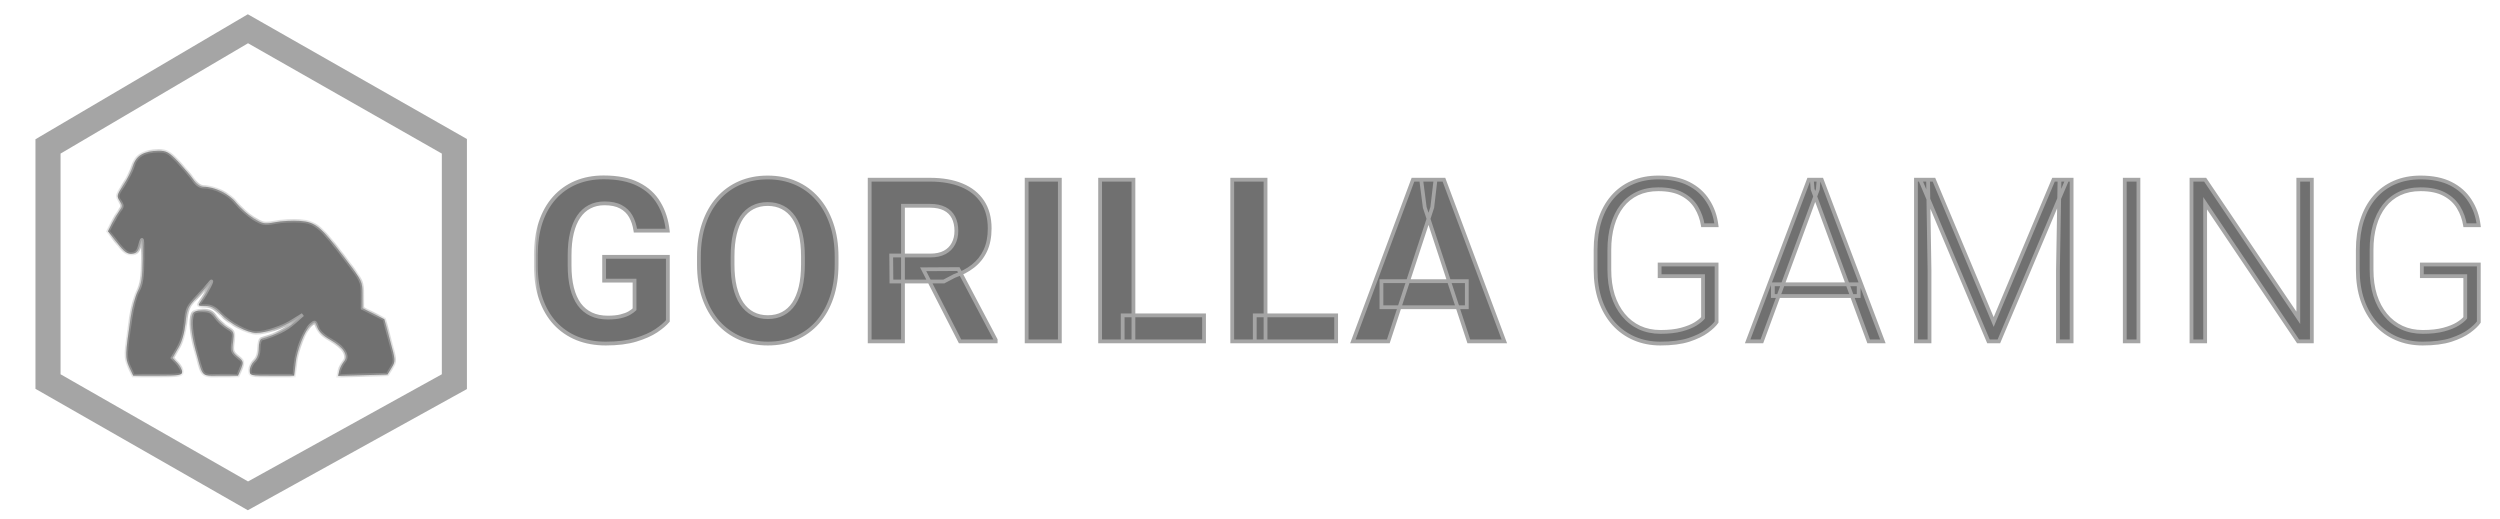
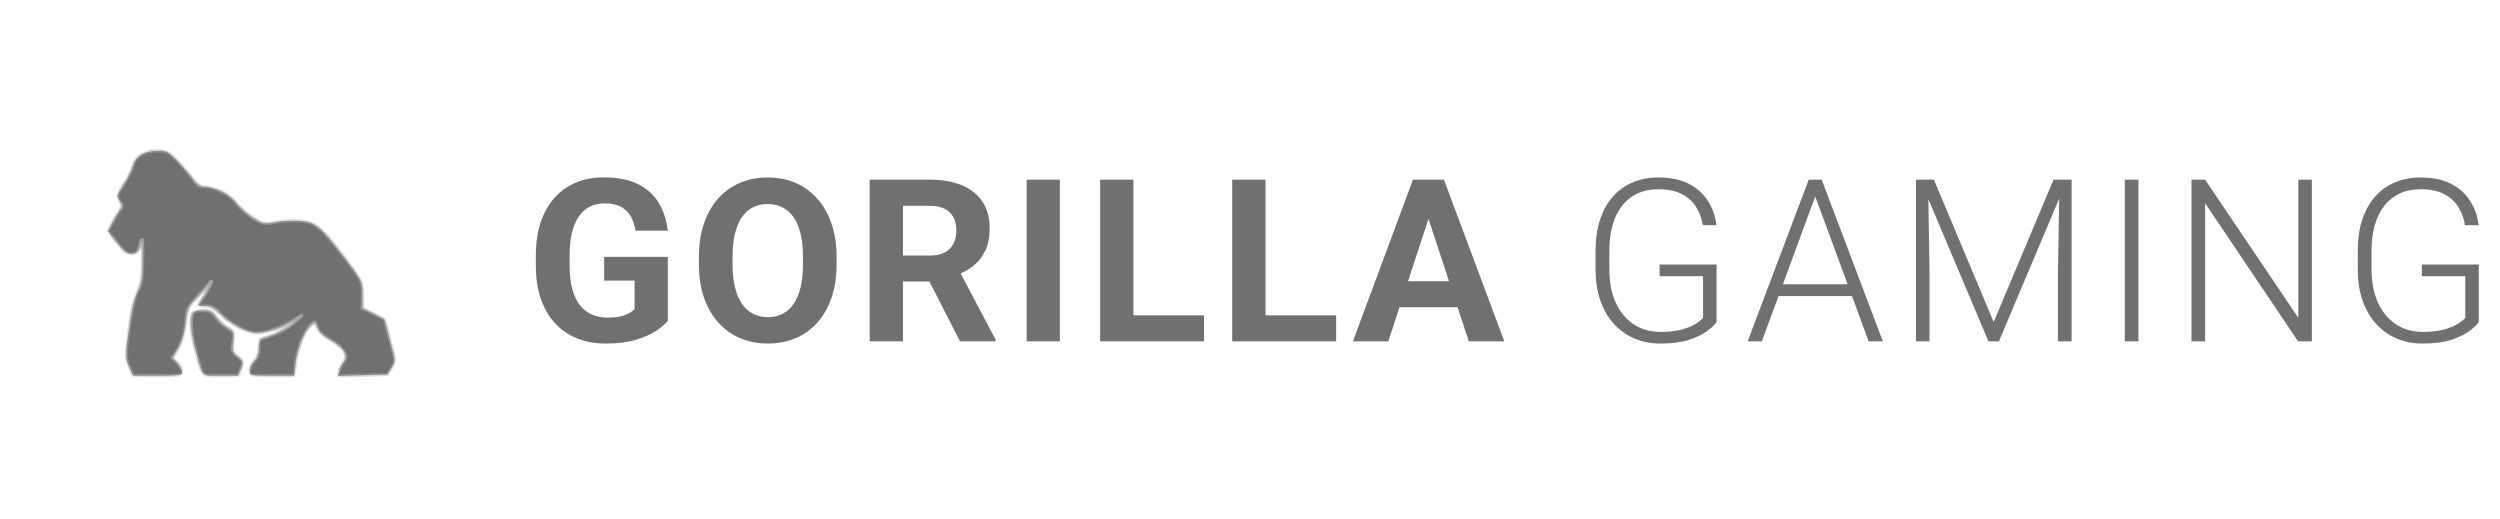
<svg xmlns="http://www.w3.org/2000/svg" width="289" height="60" viewBox="0 0 289 60" fill="none">
-   <path d="M27.953 56.915L28.661 57.32L29.375 56.925L51.778 44.534L52.526 44.12V43.265V17.755V16.912L51.794 16.495L29.39 3.74L28.661 3.324L27.937 3.75L6.264 16.505L5.55 16.926V17.755V43.265V44.107L6.28 44.524L27.953 56.915Z" stroke="#A5A5A5" stroke-width="2.9" />
  <mask id="path-2-outside-1_2190_14764" maskUnits="userSpaceOnUse" x="61.725" y="19.459" width="226" height="21" fill="black">
    <rect fill="white" x="61.725" y="19.459" width="226" height="21" />
-     <path d="M77.203 29.693V37.098C76.912 37.449 76.463 37.83 75.856 38.24C75.248 38.642 74.466 38.989 73.507 39.28C72.549 39.571 71.39 39.716 70.029 39.716C68.823 39.716 67.723 39.519 66.731 39.126C65.738 38.724 64.883 38.138 64.164 37.367C63.454 36.597 62.906 35.656 62.521 34.544C62.136 33.423 61.944 32.144 61.944 30.707V29.539C61.944 28.102 62.128 26.822 62.496 25.701C62.872 24.581 63.407 23.635 64.1 22.865C64.793 22.095 65.619 21.509 66.577 21.107C67.535 20.705 68.6 20.504 69.772 20.504C71.398 20.504 72.733 20.769 73.777 21.299C74.82 21.821 75.616 22.549 76.164 23.481C76.72 24.405 77.062 25.466 77.191 26.664H73.456C73.362 26.031 73.182 25.479 72.917 25.009C72.652 24.538 72.271 24.17 71.775 23.905C71.287 23.64 70.654 23.507 69.875 23.507C69.234 23.507 68.66 23.64 68.155 23.905C67.659 24.161 67.24 24.542 66.898 25.047C66.555 25.552 66.294 26.176 66.115 26.921C65.935 27.665 65.845 28.529 65.845 29.513V30.707C65.845 31.682 65.939 32.546 66.128 33.299C66.316 34.044 66.594 34.672 66.962 35.186C67.338 35.691 67.8 36.071 68.348 36.328C68.895 36.585 69.533 36.713 70.26 36.713C70.868 36.713 71.373 36.662 71.775 36.559C72.185 36.456 72.515 36.332 72.763 36.187C73.019 36.033 73.216 35.887 73.353 35.751V32.439H69.837V29.693H77.203ZM96.71 29.68V30.566C96.71 31.986 96.517 33.261 96.132 34.39C95.747 35.52 95.204 36.482 94.502 37.278C93.801 38.065 92.962 38.668 91.987 39.087C91.02 39.507 89.946 39.716 88.766 39.716C87.594 39.716 86.52 39.507 85.544 39.087C84.578 38.668 83.739 38.065 83.029 37.278C82.319 36.482 81.767 35.52 81.373 34.39C80.988 33.261 80.796 31.986 80.796 30.566V29.68C80.796 28.251 80.988 26.976 81.373 25.855C81.758 24.726 82.302 23.764 83.003 22.968C83.713 22.172 84.552 21.565 85.519 21.145C86.494 20.726 87.568 20.517 88.74 20.517C89.921 20.517 90.995 20.726 91.961 21.145C92.937 21.565 93.775 22.172 94.477 22.968C95.187 23.764 95.734 24.726 96.12 25.855C96.513 26.976 96.71 28.251 96.71 29.68ZM92.821 30.566V29.654C92.821 28.662 92.731 27.789 92.552 27.036C92.372 26.283 92.107 25.65 91.756 25.137C91.405 24.623 90.977 24.238 90.473 23.982C89.968 23.716 89.39 23.584 88.74 23.584C88.09 23.584 87.512 23.716 87.007 23.982C86.511 24.238 86.088 24.623 85.737 25.137C85.395 25.65 85.134 26.283 84.954 27.036C84.774 27.789 84.684 28.662 84.684 29.654V30.566C84.684 31.549 84.774 32.422 84.954 33.184C85.134 33.937 85.399 34.574 85.75 35.096C86.1 35.609 86.528 35.999 87.033 36.264C87.538 36.529 88.115 36.662 88.766 36.662C89.416 36.662 89.993 36.529 90.498 36.264C91.003 35.999 91.427 35.609 91.769 35.096C92.111 34.574 92.372 33.937 92.552 33.184C92.731 32.422 92.821 31.549 92.821 30.566ZM100.533 20.773H107.502C108.931 20.773 110.159 20.987 111.186 21.415C112.221 21.843 113.016 22.476 113.573 23.314C114.129 24.153 114.407 25.184 114.407 26.407C114.407 27.408 114.236 28.268 113.893 28.987C113.56 29.697 113.085 30.292 112.469 30.771C111.861 31.241 111.147 31.618 110.326 31.9L109.106 32.542H103.049L103.023 29.539H107.528C108.204 29.539 108.764 29.419 109.209 29.18C109.654 28.94 109.988 28.606 110.21 28.178C110.441 27.751 110.557 27.254 110.557 26.69C110.557 26.091 110.445 25.573 110.223 25.137C110.001 24.701 109.663 24.367 109.209 24.136C108.756 23.905 108.187 23.789 107.502 23.789H104.384V39.459H100.533V20.773ZM110.98 39.459L106.719 31.13L110.788 31.105L115.1 39.28V39.459H110.98ZM122.517 20.773V39.459H118.679V20.773H122.517ZM139.187 36.456V39.459H129.78V36.456H139.187ZM131.025 20.773V39.459H127.175V20.773H131.025ZM154.458 36.456V39.459H145.051V36.456H154.458ZM146.296 20.773V39.459H142.446V20.773H146.296ZM165.572 23.969L160.489 39.459H156.395L163.338 20.773H165.944L165.572 23.969ZM169.794 39.459L164.699 23.969L164.288 20.773H166.919L173.901 39.459H169.794ZM169.563 32.504V35.52H159.694V32.504H169.563ZM198.437 30.578V37.226C198.223 37.543 197.855 37.894 197.333 38.279C196.811 38.664 196.11 39.002 195.229 39.293C194.347 39.575 193.252 39.716 191.943 39.716C190.848 39.716 189.843 39.519 188.927 39.126C188.012 38.732 187.216 38.163 186.54 37.419C185.873 36.666 185.355 35.763 184.987 34.711C184.628 33.658 184.448 32.478 184.448 31.169V28.91C184.448 27.627 184.615 26.472 184.949 25.445C185.282 24.41 185.766 23.524 186.399 22.788C187.032 22.052 187.794 21.492 188.683 21.107C189.582 20.713 190.587 20.517 191.699 20.517C193.085 20.517 194.253 20.756 195.203 21.235C196.153 21.714 196.893 22.373 197.423 23.212C197.962 24.042 198.296 24.983 198.424 26.035H196.846C196.726 25.291 196.478 24.606 196.101 23.982C195.725 23.349 195.177 22.84 194.459 22.454C193.748 22.07 192.829 21.877 191.699 21.877C190.792 21.877 189.984 22.044 189.274 22.378C188.572 22.711 187.982 23.186 187.503 23.802C187.023 24.418 186.66 25.158 186.412 26.022C186.164 26.878 186.04 27.832 186.04 28.884V31.169C186.04 32.264 186.176 33.252 186.45 34.133C186.733 35.015 187.135 35.772 187.657 36.405C188.179 37.038 188.803 37.526 189.53 37.868C190.258 38.202 191.066 38.369 191.956 38.369C192.906 38.369 193.714 38.279 194.382 38.099C195.049 37.919 195.584 37.706 195.986 37.457C196.397 37.201 196.692 36.961 196.871 36.739V31.926H191.853V30.578H198.437ZM210.141 21.89L203.672 39.459H202.03L209.088 20.773H210.23L210.141 21.89ZM216.019 39.459L209.537 21.89L209.448 20.773H210.59L217.661 39.459H216.019ZM214.863 32.863V34.223H204.943V32.863H214.863ZM221.972 20.773H223.564L230.469 37.226L237.386 20.773H238.965L231.072 39.459H229.865L221.972 20.773ZM221.485 20.773H222.884L223.051 31.297V39.459H221.485V20.773ZM238.079 20.773H239.478V39.459H237.899V31.297L238.079 20.773ZM247.203 20.773V39.459H245.624V20.773H247.203ZM267.248 20.773V39.459H265.657L254.915 23.494V39.459H253.336V20.773H254.915L265.683 36.739V20.773H267.248ZM286.55 30.578V37.226C286.336 37.543 285.968 37.894 285.446 38.279C284.924 38.664 284.222 39.002 283.341 39.293C282.46 39.575 281.365 39.716 280.056 39.716C278.96 39.716 277.955 39.519 277.04 39.126C276.124 38.732 275.329 38.163 274.653 37.419C273.985 36.666 273.468 35.763 273.1 34.711C272.74 33.658 272.561 32.478 272.561 31.169V28.91C272.561 27.627 272.727 26.472 273.061 25.445C273.395 24.41 273.878 23.524 274.511 22.788C275.145 22.052 275.906 21.492 276.796 21.107C277.694 20.713 278.7 20.517 279.812 20.517C281.198 20.517 282.366 20.756 283.315 21.235C284.265 21.714 285.005 22.373 285.536 23.212C286.075 24.042 286.408 24.983 286.537 26.035H284.958C284.838 25.291 284.59 24.606 284.214 23.982C283.837 23.349 283.29 22.84 282.571 22.454C281.861 22.07 280.941 21.877 279.812 21.877C278.905 21.877 278.096 22.044 277.386 22.378C276.685 22.711 276.094 23.186 275.615 23.802C275.136 24.418 274.772 25.158 274.524 26.022C274.276 26.878 274.152 27.832 274.152 28.884V31.169C274.152 32.264 274.289 33.252 274.563 34.133C274.845 35.015 275.247 35.772 275.769 36.405C276.291 37.038 276.916 37.526 277.643 37.868C278.37 38.202 279.179 38.369 280.068 38.369C281.018 38.369 281.827 38.279 282.494 38.099C283.161 37.919 283.696 37.706 284.098 37.457C284.509 37.201 284.804 36.961 284.984 36.739V31.926H279.966V30.578H286.55Z" />
  </mask>
  <path d="M77.203 29.693V37.098C76.912 37.449 76.463 37.83 75.856 38.24C75.248 38.642 74.466 38.989 73.507 39.28C72.549 39.571 71.39 39.716 70.029 39.716C68.823 39.716 67.723 39.519 66.731 39.126C65.738 38.724 64.883 38.138 64.164 37.367C63.454 36.597 62.906 35.656 62.521 34.544C62.136 33.423 61.944 32.144 61.944 30.707V29.539C61.944 28.102 62.128 26.822 62.496 25.701C62.872 24.581 63.407 23.635 64.1 22.865C64.793 22.095 65.619 21.509 66.577 21.107C67.535 20.705 68.6 20.504 69.772 20.504C71.398 20.504 72.733 20.769 73.777 21.299C74.82 21.821 75.616 22.549 76.164 23.481C76.72 24.405 77.062 25.466 77.191 26.664H73.456C73.362 26.031 73.182 25.479 72.917 25.009C72.652 24.538 72.271 24.17 71.775 23.905C71.287 23.64 70.654 23.507 69.875 23.507C69.234 23.507 68.66 23.64 68.155 23.905C67.659 24.161 67.24 24.542 66.898 25.047C66.555 25.552 66.294 26.176 66.115 26.921C65.935 27.665 65.845 28.529 65.845 29.513V30.707C65.845 31.682 65.939 32.546 66.128 33.299C66.316 34.044 66.594 34.672 66.962 35.186C67.338 35.691 67.8 36.071 68.348 36.328C68.895 36.585 69.533 36.713 70.26 36.713C70.868 36.713 71.373 36.662 71.775 36.559C72.185 36.456 72.515 36.332 72.763 36.187C73.019 36.033 73.216 35.887 73.353 35.751V32.439H69.837V29.693H77.203ZM96.71 29.68V30.566C96.71 31.986 96.517 33.261 96.132 34.39C95.747 35.52 95.204 36.482 94.502 37.278C93.801 38.065 92.962 38.668 91.987 39.087C91.02 39.507 89.946 39.716 88.766 39.716C87.594 39.716 86.52 39.507 85.544 39.087C84.578 38.668 83.739 38.065 83.029 37.278C82.319 36.482 81.767 35.52 81.373 34.39C80.988 33.261 80.796 31.986 80.796 30.566V29.68C80.796 28.251 80.988 26.976 81.373 25.855C81.758 24.726 82.302 23.764 83.003 22.968C83.713 22.172 84.552 21.565 85.519 21.145C86.494 20.726 87.568 20.517 88.74 20.517C89.921 20.517 90.995 20.726 91.961 21.145C92.937 21.565 93.775 22.172 94.477 22.968C95.187 23.764 95.734 24.726 96.12 25.855C96.513 26.976 96.71 28.251 96.71 29.68ZM92.821 30.566V29.654C92.821 28.662 92.731 27.789 92.552 27.036C92.372 26.283 92.107 25.65 91.756 25.137C91.405 24.623 90.977 24.238 90.473 23.982C89.968 23.716 89.39 23.584 88.74 23.584C88.09 23.584 87.512 23.716 87.007 23.982C86.511 24.238 86.088 24.623 85.737 25.137C85.395 25.65 85.134 26.283 84.954 27.036C84.774 27.789 84.684 28.662 84.684 29.654V30.566C84.684 31.549 84.774 32.422 84.954 33.184C85.134 33.937 85.399 34.574 85.75 35.096C86.1 35.609 86.528 35.999 87.033 36.264C87.538 36.529 88.115 36.662 88.766 36.662C89.416 36.662 89.993 36.529 90.498 36.264C91.003 35.999 91.427 35.609 91.769 35.096C92.111 34.574 92.372 33.937 92.552 33.184C92.731 32.422 92.821 31.549 92.821 30.566ZM100.533 20.773H107.502C108.931 20.773 110.159 20.987 111.186 21.415C112.221 21.843 113.016 22.476 113.573 23.314C114.129 24.153 114.407 25.184 114.407 26.407C114.407 27.408 114.236 28.268 113.893 28.987C113.56 29.697 113.085 30.292 112.469 30.771C111.861 31.241 111.147 31.618 110.326 31.9L109.106 32.542H103.049L103.023 29.539H107.528C108.204 29.539 108.764 29.419 109.209 29.18C109.654 28.94 109.988 28.606 110.21 28.178C110.441 27.751 110.557 27.254 110.557 26.69C110.557 26.091 110.445 25.573 110.223 25.137C110.001 24.701 109.663 24.367 109.209 24.136C108.756 23.905 108.187 23.789 107.502 23.789H104.384V39.459H100.533V20.773ZM110.98 39.459L106.719 31.13L110.788 31.105L115.1 39.28V39.459H110.98ZM122.517 20.773V39.459H118.679V20.773H122.517ZM139.187 36.456V39.459H129.78V36.456H139.187ZM131.025 20.773V39.459H127.175V20.773H131.025ZM154.458 36.456V39.459H145.051V36.456H154.458ZM146.296 20.773V39.459H142.446V20.773H146.296ZM165.572 23.969L160.489 39.459H156.395L163.338 20.773H165.944L165.572 23.969ZM169.794 39.459L164.699 23.969L164.288 20.773H166.919L173.901 39.459H169.794ZM169.563 32.504V35.52H159.694V32.504H169.563ZM198.437 30.578V37.226C198.223 37.543 197.855 37.894 197.333 38.279C196.811 38.664 196.11 39.002 195.229 39.293C194.347 39.575 193.252 39.716 191.943 39.716C190.848 39.716 189.843 39.519 188.927 39.126C188.012 38.732 187.216 38.163 186.54 37.419C185.873 36.666 185.355 35.763 184.987 34.711C184.628 33.658 184.448 32.478 184.448 31.169V28.91C184.448 27.627 184.615 26.472 184.949 25.445C185.282 24.41 185.766 23.524 186.399 22.788C187.032 22.052 187.794 21.492 188.683 21.107C189.582 20.713 190.587 20.517 191.699 20.517C193.085 20.517 194.253 20.756 195.203 21.235C196.153 21.714 196.893 22.373 197.423 23.212C197.962 24.042 198.296 24.983 198.424 26.035H196.846C196.726 25.291 196.478 24.606 196.101 23.982C195.725 23.349 195.177 22.84 194.459 22.454C193.748 22.07 192.829 21.877 191.699 21.877C190.792 21.877 189.984 22.044 189.274 22.378C188.572 22.711 187.982 23.186 187.503 23.802C187.023 24.418 186.66 25.158 186.412 26.022C186.164 26.878 186.04 27.832 186.04 28.884V31.169C186.04 32.264 186.176 33.252 186.45 34.133C186.733 35.015 187.135 35.772 187.657 36.405C188.179 37.038 188.803 37.526 189.53 37.868C190.258 38.202 191.066 38.369 191.956 38.369C192.906 38.369 193.714 38.279 194.382 38.099C195.049 37.919 195.584 37.706 195.986 37.457C196.397 37.201 196.692 36.961 196.871 36.739V31.926H191.853V30.578H198.437ZM210.141 21.89L203.672 39.459H202.03L209.088 20.773H210.23L210.141 21.89ZM216.019 39.459L209.537 21.89L209.448 20.773H210.59L217.661 39.459H216.019ZM214.863 32.863V34.223H204.943V32.863H214.863ZM221.972 20.773H223.564L230.469 37.226L237.386 20.773H238.965L231.072 39.459H229.865L221.972 20.773ZM221.485 20.773H222.884L223.051 31.297V39.459H221.485V20.773ZM238.079 20.773H239.478V39.459H237.899V31.297L238.079 20.773ZM247.203 20.773V39.459H245.624V20.773H247.203ZM267.248 20.773V39.459H265.657L254.915 23.494V39.459H253.336V20.773H254.915L265.683 36.739V20.773H267.248ZM286.55 30.578V37.226C286.336 37.543 285.968 37.894 285.446 38.279C284.924 38.664 284.222 39.002 283.341 39.293C282.46 39.575 281.365 39.716 280.056 39.716C278.96 39.716 277.955 39.519 277.04 39.126C276.124 38.732 275.329 38.163 274.653 37.419C273.985 36.666 273.468 35.763 273.1 34.711C272.74 33.658 272.561 32.478 272.561 31.169V28.91C272.561 27.627 272.727 26.472 273.061 25.445C273.395 24.41 273.878 23.524 274.511 22.788C275.145 22.052 275.906 21.492 276.796 21.107C277.694 20.713 278.7 20.517 279.812 20.517C281.198 20.517 282.366 20.756 283.315 21.235C284.265 21.714 285.005 22.373 285.536 23.212C286.075 24.042 286.408 24.983 286.537 26.035H284.958C284.838 25.291 284.59 24.606 284.214 23.982C283.837 23.349 283.29 22.84 282.571 22.454C281.861 22.07 280.941 21.877 279.812 21.877C278.905 21.877 278.096 22.044 277.386 22.378C276.685 22.711 276.094 23.186 275.615 23.802C275.136 24.418 274.772 25.158 274.524 26.022C274.276 26.878 274.152 27.832 274.152 28.884V31.169C274.152 32.264 274.289 33.252 274.563 34.133C274.845 35.015 275.247 35.772 275.769 36.405C276.291 37.038 276.916 37.526 277.643 37.868C278.37 38.202 279.179 38.369 280.068 38.369C281.018 38.369 281.827 38.279 282.494 38.099C283.161 37.919 283.696 37.706 284.098 37.457C284.509 37.201 284.804 36.961 284.984 36.739V31.926H279.966V30.578H286.55Z" fill="#707070" />
-   <path d="M77.203 29.693H77.422V29.474H77.203V29.693ZM77.203 37.098L77.372 37.238L77.422 37.177V37.098H77.203ZM75.856 38.24L75.977 38.423L75.978 38.422L75.856 38.24ZM73.507 39.28L73.444 39.07L73.507 39.28ZM66.731 39.126L66.649 39.329L66.65 39.329L66.731 39.126ZM64.164 37.367L64.003 37.516L64.004 37.517L64.164 37.367ZM62.521 34.544L62.314 34.615L62.314 34.616L62.521 34.544ZM62.496 25.701L62.288 25.632L62.288 25.633L62.496 25.701ZM73.777 21.299L73.677 21.495L73.679 21.495L73.777 21.299ZM76.164 23.481L75.975 23.592L75.976 23.594L76.164 23.481ZM77.191 26.664V26.883H77.434L77.408 26.641L77.191 26.664ZM73.456 26.664L73.239 26.696L73.267 26.883H73.456V26.664ZM71.775 23.905L71.67 24.097L71.671 24.098L71.775 23.905ZM68.155 23.905L68.256 24.099L68.257 24.099L68.155 23.905ZM66.128 33.299L65.915 33.352L65.915 33.353L66.128 33.299ZM66.962 35.186L66.784 35.313L66.786 35.317L66.962 35.186ZM71.775 36.559L71.722 36.346L71.72 36.347L71.775 36.559ZM72.763 36.187L72.874 36.376L72.876 36.375L72.763 36.187ZM73.353 35.751L73.508 35.905L73.572 35.841V35.751H73.353ZM73.353 32.439H73.572V32.22H73.353V32.439ZM69.837 32.439H69.618V32.658H69.837V32.439ZM69.837 29.693V29.474H69.618V29.693H69.837ZM76.984 29.693V37.098H77.422V29.693H76.984ZM77.035 36.958C76.763 37.286 76.332 37.654 75.733 38.059L75.978 38.422C76.594 38.005 77.062 37.611 77.372 37.238L77.035 36.958ZM75.735 38.058C75.15 38.445 74.388 38.783 73.444 39.07L73.571 39.489C74.542 39.194 75.346 38.84 75.977 38.423L75.735 38.058ZM73.444 39.07C72.512 39.353 71.375 39.497 70.029 39.497V39.935C71.404 39.935 72.586 39.788 73.571 39.489L73.444 39.07ZM70.029 39.497C68.847 39.497 67.775 39.304 66.812 38.922L66.65 39.329C67.671 39.734 68.799 39.935 70.029 39.935V39.497ZM66.813 38.923C65.85 38.532 65.021 37.964 64.324 37.218L64.004 37.517C64.745 38.311 65.627 38.915 66.649 39.329L66.813 38.923ZM64.325 37.219C63.638 36.474 63.105 35.56 62.728 34.472L62.314 34.616C62.708 35.753 63.27 36.721 64.003 37.516L64.325 37.219ZM62.728 34.473C62.353 33.379 62.163 32.125 62.163 30.707H61.725C61.725 32.163 61.92 33.467 62.314 34.615L62.728 34.473ZM62.163 30.707V29.539H61.725V30.707H62.163ZM62.163 29.539C62.163 28.12 62.344 26.864 62.704 25.77L62.288 25.633C61.911 26.78 61.725 28.083 61.725 29.539H62.163ZM62.703 25.771C63.072 24.675 63.592 23.757 64.263 23.012L63.937 22.719C63.221 23.514 62.673 24.487 62.288 25.632L62.703 25.771ZM64.263 23.012C64.934 22.266 65.733 21.699 66.662 21.309L66.492 20.905C65.504 21.32 64.652 21.925 63.937 22.719L64.263 23.012ZM66.662 21.309C67.59 20.919 68.626 20.723 69.772 20.723V20.285C68.575 20.285 67.48 20.49 66.492 20.905L66.662 21.309ZM69.772 20.723C71.376 20.723 72.674 20.985 73.677 21.495L73.876 21.104C72.792 20.553 71.42 20.285 69.772 20.285V20.723ZM73.679 21.495C74.688 22 75.451 22.699 75.975 23.592L76.353 23.37C75.782 22.398 74.953 21.643 73.875 21.104L73.679 21.495ZM75.976 23.594C76.514 24.488 76.847 25.517 76.973 26.687L77.408 26.641C77.277 25.415 76.926 24.323 76.352 23.368L75.976 23.594ZM77.191 26.445H73.456V26.883H77.191V26.445ZM73.672 26.632C73.575 25.977 73.388 25.399 73.108 24.901L72.726 25.116C72.976 25.559 73.148 26.085 73.239 26.696L73.672 26.632ZM73.108 24.901C72.821 24.392 72.409 23.996 71.878 23.712L71.671 24.098C72.132 24.344 72.482 24.683 72.726 25.116L73.108 24.901ZM71.879 23.712C71.349 23.424 70.676 23.288 69.875 23.288V23.726C70.631 23.726 71.225 23.855 71.67 24.097L71.879 23.712ZM69.875 23.288C69.203 23.288 68.594 23.427 68.054 23.711L68.257 24.099C68.727 23.852 69.264 23.726 69.875 23.726V23.288ZM68.055 23.71C67.523 23.985 67.077 24.392 66.716 24.924L67.079 25.17C67.403 24.692 67.795 24.338 68.256 24.099L68.055 23.71ZM66.716 24.924C66.356 25.455 66.086 26.106 65.902 26.869L66.328 26.972C66.503 26.247 66.755 25.648 67.079 25.17L66.716 24.924ZM65.902 26.869C65.717 27.634 65.626 28.517 65.626 29.513H66.064C66.064 28.542 66.153 27.696 66.328 26.972L65.902 26.869ZM65.626 29.513V30.707H66.064V29.513H65.626ZM65.626 30.707C65.626 31.696 65.722 32.578 65.915 33.352L66.34 33.246C66.157 32.514 66.064 31.669 66.064 30.707H65.626ZM65.915 33.353C66.109 34.118 66.397 34.773 66.784 35.313L67.14 35.058C66.791 34.571 66.523 33.969 66.34 33.245L65.915 33.353ZM66.786 35.317C67.183 35.849 67.673 36.254 68.255 36.526L68.441 36.13C67.927 35.889 67.493 35.532 67.138 35.055L66.786 35.317ZM68.255 36.526C68.837 36.799 69.507 36.932 70.26 36.932V36.494C69.559 36.494 68.954 36.37 68.441 36.13L68.255 36.526ZM70.26 36.932C70.878 36.932 71.403 36.88 71.829 36.771L71.72 36.347C71.342 36.443 70.857 36.494 70.26 36.494V36.932ZM71.828 36.772C72.25 36.666 72.601 36.535 72.874 36.376L72.652 35.998C72.428 36.129 72.121 36.247 71.722 36.346L71.828 36.772ZM72.876 36.375C73.14 36.216 73.354 36.06 73.508 35.905L73.198 35.596C73.079 35.715 72.899 35.85 72.65 35.999L72.876 36.375ZM73.572 35.751V32.439H73.134V35.751H73.572ZM73.353 32.22H69.837V32.658H73.353V32.22ZM70.056 32.439V29.693H69.618V32.439H70.056ZM69.837 29.912H77.203V29.474H69.837V29.912ZM94.502 37.278L94.666 37.423L94.667 37.423L94.502 37.278ZM91.987 39.087L91.9 38.886L91.9 38.886L91.987 39.087ZM85.544 39.087L85.457 39.288L85.458 39.288L85.544 39.087ZM83.029 37.278L82.865 37.424L82.866 37.424L83.029 37.278ZM81.373 34.39L81.166 34.461L81.166 34.462L81.373 34.39ZM81.373 25.855L81.581 25.927L81.581 25.926L81.373 25.855ZM83.003 22.968L82.84 22.822L82.839 22.823L83.003 22.968ZM85.519 21.145L85.432 20.944L85.432 20.945L85.519 21.145ZM91.961 21.145L91.874 21.346L91.875 21.347L91.961 21.145ZM94.477 22.968L94.312 23.113L94.313 23.114L94.477 22.968ZM96.12 25.855L95.912 25.926L95.913 25.928L96.12 25.855ZM92.552 27.036L92.339 27.087L92.552 27.036ZM90.473 23.982L90.371 24.176L90.373 24.177L90.473 23.982ZM87.007 23.982L87.108 24.176L87.109 24.176L87.007 23.982ZM85.737 25.137L85.556 25.013L85.555 25.015L85.737 25.137ZM84.954 33.184L84.741 33.234L84.741 33.234L84.954 33.184ZM85.75 35.096L85.568 35.218L85.569 35.219L85.75 35.096ZM87.033 36.264L86.931 36.458L87.033 36.264ZM91.769 35.096L91.951 35.217L91.952 35.216L91.769 35.096ZM92.552 33.184L92.765 33.234L92.765 33.234L92.552 33.184ZM96.491 29.68V30.566H96.929V29.68H96.491ZM96.491 30.566C96.491 31.966 96.301 33.217 95.925 34.319L96.34 34.461C96.734 33.305 96.929 32.005 96.929 30.566H96.491ZM95.925 34.319C95.548 35.425 95.018 36.361 94.338 37.133L94.667 37.423C95.39 36.603 95.947 35.614 96.34 34.461L95.925 34.319ZM94.339 37.132C93.659 37.895 92.847 38.479 91.9 38.886L92.073 39.288C93.078 38.857 93.943 38.235 94.666 37.423L94.339 37.132ZM91.9 38.886C90.964 39.292 89.92 39.497 88.766 39.497V39.935C89.973 39.935 91.077 39.721 92.074 39.288L91.9 38.886ZM88.766 39.497C87.62 39.497 86.576 39.292 85.631 38.886L85.458 39.288C86.463 39.721 87.567 39.935 88.766 39.935V39.497ZM85.632 38.886C84.694 38.48 83.881 37.895 83.192 37.131L82.866 37.424C83.597 38.235 84.462 38.856 85.457 39.288L85.632 38.886ZM83.192 37.132C82.504 36.36 81.965 35.423 81.58 34.318L81.166 34.462C81.568 35.615 82.134 36.604 82.865 37.424L83.192 37.132ZM81.581 34.319C81.205 33.217 81.015 31.966 81.015 30.566H80.577C80.577 32.005 80.772 33.305 81.166 34.461L81.581 34.319ZM81.015 30.566V29.68H80.577V30.566H81.015ZM81.015 29.68C81.015 28.271 81.205 27.02 81.581 25.927L81.166 25.784C80.772 26.932 80.577 28.232 80.577 29.68H81.015ZM81.581 25.926C81.957 24.821 82.487 23.884 83.168 23.113L82.839 22.823C82.116 23.643 81.559 24.631 81.166 25.785L81.581 25.926ZM83.167 23.114C83.856 22.341 84.668 21.753 85.606 21.346L85.432 20.945C84.435 21.377 83.571 22.003 82.84 22.822L83.167 23.114ZM85.605 21.347C86.55 20.94 87.594 20.736 88.74 20.736V20.298C87.541 20.298 86.438 20.512 85.432 20.944L85.605 21.347ZM88.74 20.736C89.894 20.736 90.938 20.941 91.874 21.346L92.049 20.945C91.051 20.512 89.947 20.298 88.74 20.298V20.736ZM91.875 21.347C92.82 21.753 93.632 22.341 94.312 23.113L94.641 22.823C93.918 22.003 93.053 21.376 92.048 20.944L91.875 21.347ZM94.313 23.114C95.002 23.885 95.535 24.821 95.912 25.926L96.327 25.785C95.933 24.631 95.372 23.642 94.64 22.822L94.313 23.114ZM95.913 25.928C96.297 27.021 96.491 28.271 96.491 29.68H96.929C96.929 28.231 96.729 26.931 96.326 25.783L95.913 25.928ZM93.04 30.566V29.654H92.602V30.566H93.04ZM93.04 29.654C93.04 28.649 92.949 27.759 92.765 26.985L92.339 27.087C92.513 27.82 92.602 28.674 92.602 29.654H93.04ZM92.765 26.985C92.58 26.213 92.306 25.553 91.937 25.013L91.575 25.26C91.908 25.747 92.164 26.354 92.339 27.087L92.765 26.985ZM91.937 25.013C91.567 24.473 91.113 24.061 90.572 23.787L90.373 24.177C90.842 24.415 91.243 24.774 91.575 25.26L91.937 25.013ZM90.575 23.788C90.034 23.504 89.421 23.365 88.74 23.365V23.803C89.36 23.803 89.901 23.929 90.371 24.176L90.575 23.788ZM88.74 23.365C88.059 23.365 87.446 23.504 86.906 23.788L87.109 24.176C87.579 23.929 88.12 23.803 88.74 23.803V23.365ZM86.907 23.787C86.375 24.062 85.925 24.473 85.556 25.013L85.918 25.26C86.25 24.773 86.647 24.415 87.108 24.176L86.907 23.787ZM85.555 25.015C85.195 25.555 84.925 26.213 84.741 26.985L85.167 27.087C85.342 26.353 85.594 25.745 85.919 25.258L85.555 25.015ZM84.741 26.985C84.556 27.759 84.466 28.649 84.466 29.654H84.903C84.903 28.674 84.992 27.82 85.167 27.087L84.741 26.985ZM84.466 29.654V30.566H84.903V29.654H84.466ZM84.466 30.566C84.466 31.562 84.556 32.452 84.741 33.234L85.167 33.133C84.992 32.392 84.903 31.537 84.903 30.566H84.466ZM84.741 33.234C84.925 34.007 85.2 34.67 85.568 35.218L85.931 34.974C85.598 34.478 85.342 33.866 85.167 33.133L84.741 33.234ZM85.569 35.219C85.938 35.76 86.392 36.174 86.931 36.458L87.135 36.07C86.665 35.823 86.263 35.459 85.931 34.972L85.569 35.219ZM86.931 36.458C87.472 36.742 88.085 36.881 88.766 36.881V36.443C88.146 36.443 87.604 36.316 87.135 36.07L86.931 36.458ZM88.766 36.881C89.446 36.881 90.06 36.742 90.6 36.458L90.396 36.07C89.927 36.316 89.385 36.443 88.766 36.443V36.881ZM90.6 36.458C91.14 36.174 91.59 35.759 91.951 35.217L91.587 34.974C91.263 35.46 90.866 35.823 90.396 36.07L90.6 36.458ZM91.952 35.216C92.311 34.669 92.581 34.006 92.765 33.234L92.339 33.133C92.163 33.867 91.911 34.48 91.586 34.976L91.952 35.216ZM92.765 33.234C92.949 32.452 93.04 31.562 93.04 30.566H92.602C92.602 31.537 92.513 32.392 92.338 33.133L92.765 33.234ZM100.533 20.773V20.554H100.314V20.773H100.533ZM111.186 21.415L111.101 21.617L111.102 21.617L111.186 21.415ZM113.893 28.987L113.696 28.893L113.695 28.894L113.893 28.987ZM112.469 30.771L112.603 30.944L112.603 30.944L112.469 30.771ZM110.326 31.9L110.254 31.693L110.239 31.699L110.224 31.706L110.326 31.9ZM109.106 32.542V32.761H109.161L109.208 32.736L109.106 32.542ZM103.049 32.542L102.83 32.544L102.832 32.761H103.049V32.542ZM103.023 29.539V29.32H102.802L102.804 29.541L103.023 29.539ZM110.21 28.178L110.017 28.074L110.016 28.077L110.21 28.178ZM104.384 23.789V23.57H104.164V23.789H104.384ZM104.384 39.459V39.678H104.603V39.459H104.384ZM100.533 39.459H100.314V39.678H100.533V39.459ZM110.98 39.459L110.785 39.559L110.846 39.678H110.98V39.459ZM106.719 31.13L106.718 30.911L106.362 30.913L106.524 31.23L106.719 31.13ZM110.788 31.105L110.981 31.002L110.919 30.885L110.786 30.886L110.788 31.105ZM115.1 39.28H115.319V39.226L115.294 39.178L115.1 39.28ZM115.1 39.459V39.678H115.319V39.459H115.1ZM100.533 20.992H107.502V20.554H100.533V20.992ZM107.502 20.992C108.91 20.992 110.108 21.203 111.101 21.617L111.27 21.213C110.21 20.771 108.952 20.554 107.502 20.554V20.992ZM111.102 21.617C112.102 22.03 112.861 22.637 113.39 23.436L113.755 23.193C113.172 22.314 112.34 21.655 111.269 21.213L111.102 21.617ZM113.39 23.436C113.918 24.231 114.188 25.218 114.188 26.407H114.626C114.626 25.15 114.34 24.075 113.755 23.193L113.39 23.436ZM114.188 26.407C114.188 27.384 114.021 28.21 113.696 28.893L114.091 29.081C114.451 28.326 114.626 27.433 114.626 26.407H114.188ZM113.695 28.894C113.376 29.573 112.923 30.14 112.334 30.598L112.603 30.944C113.247 30.443 113.743 29.821 114.092 29.08L113.695 28.894ZM112.335 30.598C111.749 31.052 111.056 31.418 110.254 31.693L110.397 32.107C111.238 31.818 111.974 31.431 112.603 30.944L112.335 30.598ZM110.224 31.706L109.004 32.348L109.208 32.736L110.428 32.094L110.224 31.706ZM109.106 32.323H103.049V32.761H109.106V32.323ZM103.268 32.54L103.242 29.537L102.804 29.541L102.83 32.544L103.268 32.54ZM103.023 29.758H107.528V29.32H103.023V29.758ZM107.528 29.758C108.228 29.758 108.827 29.634 109.313 29.372L109.105 28.987C108.701 29.204 108.179 29.32 107.528 29.32V29.758ZM109.313 29.372C109.795 29.113 110.161 28.748 110.404 28.279L110.016 28.077C109.815 28.464 109.513 28.767 109.105 28.987L109.313 29.372ZM110.403 28.282C110.654 27.818 110.776 27.285 110.776 26.69H110.338C110.338 27.224 110.229 27.683 110.017 28.074L110.403 28.282ZM110.776 26.69C110.776 26.064 110.659 25.511 110.418 25.037L110.028 25.236C110.231 25.636 110.338 26.118 110.338 26.69H110.776ZM110.418 25.037C110.174 24.558 109.801 24.192 109.309 23.941L109.11 24.331C109.524 24.542 109.827 24.843 110.028 25.236L110.418 25.037ZM109.309 23.941C108.815 23.689 108.21 23.57 107.502 23.57V24.008C108.163 24.008 108.696 24.12 109.11 24.331L109.309 23.941ZM107.502 23.57H104.384V24.008H107.502V23.57ZM104.164 23.789V39.459H104.603V23.789H104.164ZM104.384 39.24H100.533V39.678H104.384V39.24ZM100.752 39.459V20.773H100.314V39.459H100.752ZM111.175 39.36L106.914 31.03L106.524 31.23L110.785 39.559L111.175 39.36ZM106.721 31.349L110.789 31.324L110.786 30.886L106.718 30.911L106.721 31.349ZM110.594 31.207L114.906 39.382L115.294 39.178L110.981 31.002L110.594 31.207ZM114.881 39.28V39.459H115.319V39.28H114.881ZM115.1 39.24H110.98V39.678H115.1V39.24ZM122.517 20.773H122.736V20.554H122.517V20.773ZM122.517 39.459V39.678H122.736V39.459H122.517ZM118.679 39.459H118.46V39.678H118.679V39.459ZM118.679 20.773V20.554H118.46V20.773H118.679ZM122.298 20.773V39.459H122.736V20.773H122.298ZM122.517 39.24H118.679V39.678H122.517V39.24ZM118.899 39.459V20.773H118.46V39.459H118.899ZM118.679 20.992H122.517V20.554H118.679V20.992ZM139.187 36.456H139.406V36.237H139.187V36.456ZM139.187 39.459V39.678H139.406V39.459H139.187ZM129.78 39.459H129.561V39.678H129.78V39.459ZM129.78 36.456V36.237H129.561V36.456H129.78ZM131.025 20.773H131.244V20.554H131.025V20.773ZM131.025 39.459V39.678H131.244V39.459H131.025ZM127.175 39.459H126.955V39.678H127.175V39.459ZM127.175 20.773V20.554H126.955V20.773H127.175ZM138.968 36.456V39.459H139.406V36.456H138.968ZM139.187 39.24H129.78V39.678H139.187V39.24ZM129.999 39.459V36.456H129.561V39.459H129.999ZM129.78 36.675H139.187V36.237H129.78V36.675ZM130.806 20.773V39.459H131.244V20.773H130.806ZM131.025 39.24H127.175V39.678H131.025V39.24ZM127.394 39.459V20.773H126.955V39.459H127.394ZM127.175 20.992H131.025V20.554H127.175V20.992ZM154.458 36.456H154.677V36.237H154.458V36.456ZM154.458 39.459V39.678H154.677V39.459H154.458ZM145.051 39.459H144.832V39.678H145.051V39.459ZM145.051 36.456V36.237H144.832V36.456H145.051ZM146.296 20.773H146.515V20.554H146.296V20.773ZM146.296 39.459V39.678H146.515V39.459H146.296ZM142.446 39.459H142.227V39.678H142.446V39.459ZM142.446 20.773V20.554H142.227V20.773H142.446ZM154.239 36.456V39.459H154.677V36.456H154.239ZM154.458 39.24H145.051V39.678H154.458V39.24ZM145.27 39.459V36.456H144.832V39.459H145.27ZM145.051 36.675H154.458V36.237H145.051V36.675ZM146.077 20.773V39.459H146.515V20.773H146.077ZM146.296 39.24H142.446V39.678H146.296V39.24ZM142.665 39.459V20.773H142.227V39.459H142.665ZM142.446 20.992H146.296V20.554H142.446V20.992ZM165.572 23.969L165.78 24.037L165.787 24.016L165.789 23.994L165.572 23.969ZM160.489 39.459V39.678H160.648L160.697 39.528L160.489 39.459ZM156.395 39.459L156.19 39.383L156.08 39.678H156.395V39.459ZM163.338 20.773V20.554H163.186L163.133 20.697L163.338 20.773ZM165.944 20.773L166.161 20.799L166.19 20.554H165.944V20.773ZM169.794 39.459L169.586 39.528L169.635 39.678H169.794V39.459ZM164.699 23.969L164.482 23.997L164.484 24.018L164.491 24.037L164.699 23.969ZM164.288 20.773V20.554H164.039L164.071 20.801L164.288 20.773ZM166.919 20.773L167.124 20.697L167.071 20.554H166.919V20.773ZM173.901 39.459V39.678H174.216L174.106 39.383L173.901 39.459ZM169.563 32.504H169.782V32.285H169.563V32.504ZM169.563 35.52V35.739H169.782V35.52H169.563ZM159.694 35.52H159.475V35.739H159.694V35.52ZM159.694 32.504V32.285H159.475V32.504H159.694ZM165.363 23.901L160.281 39.391L160.697 39.528L165.78 24.037L165.363 23.901ZM160.489 39.24H156.395V39.678H160.489V39.24ZM156.601 39.536L163.544 20.85L163.133 20.697L156.19 39.383L156.601 39.536ZM163.338 20.992H165.944V20.554H163.338V20.992ZM165.726 20.748L165.354 23.944L165.789 23.994L166.161 20.799L165.726 20.748ZM170.002 39.391L164.907 23.901L164.491 24.037L169.586 39.528L170.002 39.391ZM164.916 23.941L164.505 20.745L164.071 20.801L164.482 23.997L164.916 23.941ZM164.288 20.992H166.919V20.554H164.288V20.992ZM166.714 20.85L173.696 39.536L174.106 39.383L167.124 20.697L166.714 20.85ZM173.901 39.24H169.794V39.678H173.901V39.24ZM169.344 32.504V35.52H169.782V32.504H169.344ZM169.563 35.3H159.694V35.739H169.563V35.3ZM159.913 35.52V32.504H159.475V35.52H159.913ZM159.694 32.722H169.563V32.285H159.694V32.722ZM198.437 30.578H198.656V30.359H198.437V30.578ZM198.437 37.226L198.619 37.349L198.656 37.293V37.226H198.437ZM195.229 39.293L195.295 39.501L195.297 39.501L195.229 39.293ZM188.927 39.126L188.841 39.327L188.927 39.126ZM186.54 37.419L186.376 37.564L186.378 37.566L186.54 37.419ZM184.987 34.711L184.78 34.782L184.78 34.783L184.987 34.711ZM184.949 25.445L185.157 25.512L185.157 25.512L184.949 25.445ZM188.683 21.107L188.77 21.308L188.771 21.308L188.683 21.107ZM197.423 23.212L197.238 23.329L197.24 23.331L197.423 23.212ZM198.424 26.035V26.254H198.672L198.642 26.009L198.424 26.035ZM196.846 26.035L196.629 26.07L196.659 26.254H196.846V26.035ZM196.101 23.982L195.913 24.094L195.914 24.095L196.101 23.982ZM194.459 22.454L194.354 22.647L194.355 22.648L194.459 22.454ZM189.274 22.378L189.181 22.179L189.18 22.18L189.274 22.378ZM186.412 26.022L186.622 26.083L186.622 26.083L186.412 26.022ZM186.45 34.133L186.241 34.198L186.242 34.2L186.45 34.133ZM189.53 37.868L189.437 38.066L189.439 38.067L189.53 37.868ZM195.986 37.457L196.101 37.644L196.102 37.643L195.986 37.457ZM196.871 36.739L197.042 36.876L197.09 36.816V36.739H196.871ZM196.871 31.926H197.09V31.707H196.871V31.926ZM191.853 31.926H191.634V32.145H191.853V31.926ZM191.853 30.578V30.359H191.634V30.578H191.853ZM198.218 30.578V37.226H198.656V30.578H198.218ZM198.256 37.104C198.062 37.39 197.717 37.724 197.203 38.102L197.463 38.455C197.993 38.064 198.384 37.696 198.619 37.349L198.256 37.104ZM197.203 38.102C196.706 38.469 196.028 38.798 195.16 39.085L195.297 39.501C196.192 39.205 196.917 38.858 197.463 38.455L197.203 38.102ZM195.162 39.084C194.309 39.357 193.238 39.497 191.943 39.497V39.935C193.266 39.935 194.386 39.793 195.295 39.501L195.162 39.084ZM191.943 39.497C190.875 39.497 189.899 39.305 189.014 38.925L188.841 39.327C189.786 39.733 190.821 39.935 191.943 39.935V39.497ZM189.014 38.925C188.127 38.544 187.357 37.993 186.702 37.272L186.378 37.566C187.075 38.334 187.896 38.921 188.841 39.327L189.014 38.925ZM186.704 37.274C186.057 36.544 185.553 35.667 185.194 34.639L184.78 34.783C185.157 35.86 185.688 36.788 186.376 37.564L186.704 37.274ZM185.194 34.64C184.844 33.614 184.667 32.458 184.667 31.169H184.229C184.229 32.498 184.412 33.703 184.78 34.782L185.194 34.64ZM184.667 31.169V28.91H184.229V31.169H184.667ZM184.667 28.91C184.667 27.645 184.832 26.514 185.157 25.512L184.74 25.377C184.398 26.429 184.229 27.608 184.229 28.91H184.667ZM185.157 25.512C185.483 24.501 185.953 23.642 186.565 22.931L186.233 22.645C185.579 23.406 185.082 24.318 184.74 25.378L185.157 25.512ZM186.565 22.931C187.176 22.22 187.911 21.68 188.77 21.308L188.596 20.906C187.676 21.304 186.888 21.884 186.233 22.645L186.565 22.931ZM188.771 21.308C189.638 20.928 190.613 20.736 191.699 20.736V20.298C190.561 20.298 189.525 20.499 188.595 20.906L188.771 21.308ZM191.699 20.736C193.061 20.736 194.193 20.971 195.104 21.431L195.302 21.04C194.313 20.541 193.11 20.298 191.699 20.298V20.736ZM195.104 21.431C196.021 21.893 196.73 22.526 197.238 23.329L197.608 23.095C197.055 22.22 196.284 21.535 195.302 21.04L195.104 21.431ZM197.24 23.331C197.759 24.131 198.082 25.04 198.207 26.062L198.642 26.009C198.51 24.926 198.165 23.952 197.607 23.092L197.24 23.331ZM198.424 25.816H196.846V26.254H198.424V25.816ZM197.062 26C196.938 25.229 196.68 24.518 196.289 23.869L195.914 24.095C196.275 24.695 196.514 25.352 196.629 26.07L197.062 26ZM196.29 23.87C195.891 23.199 195.312 22.663 194.562 22.262L194.355 22.648C195.043 23.016 195.559 23.498 195.913 24.094L196.29 23.87ZM194.563 22.262C193.811 21.854 192.851 21.658 191.699 21.658V22.096C192.806 22.096 193.686 22.285 194.354 22.647L194.563 22.262ZM191.699 21.658C190.765 21.658 189.924 21.83 189.181 22.179L189.367 22.576C190.044 22.258 190.82 22.096 191.699 22.096V21.658ZM189.18 22.18C188.447 22.528 187.83 23.025 187.33 23.668L187.676 23.937C188.134 23.347 188.697 22.894 189.368 22.575L189.18 22.18ZM187.33 23.668C186.831 24.309 186.456 25.075 186.201 25.962L186.622 26.083C186.864 25.241 187.216 24.527 187.676 23.937L187.33 23.668ZM186.201 25.961C185.947 26.84 185.821 27.815 185.821 28.884H186.259C186.259 27.849 186.381 26.916 186.622 26.083L186.201 25.961ZM185.821 28.884V31.169H186.259V28.884H185.821ZM185.821 31.169C185.821 32.282 185.96 33.293 186.241 34.198L186.659 34.068C186.393 33.212 186.259 32.246 186.259 31.169H185.821ZM186.242 34.2C186.531 35.105 186.946 35.887 187.488 36.544L187.826 36.266C187.324 35.657 186.934 34.925 186.659 34.067L186.242 34.2ZM187.488 36.544C188.03 37.202 188.68 37.71 189.437 38.066L189.624 37.67C188.926 37.342 188.327 36.874 187.826 36.266L187.488 36.544ZM189.439 38.067C190.198 38.415 191.038 38.588 191.956 38.588V38.15C191.094 38.15 190.317 37.988 189.622 37.669L189.439 38.067ZM191.956 38.588C192.918 38.588 193.747 38.497 194.439 38.311L194.325 37.888C193.681 38.061 192.893 38.15 191.956 38.15V38.588ZM194.439 38.311C195.118 38.128 195.674 37.907 196.101 37.644L195.871 37.271C195.493 37.504 194.98 37.711 194.325 37.888L194.439 38.311ZM196.102 37.643C196.521 37.381 196.84 37.126 197.042 36.876L196.701 36.601C196.544 36.796 196.272 37.02 195.87 37.272L196.102 37.643ZM197.09 36.739V31.926H196.652V36.739H197.09ZM196.871 31.707H191.853V32.145H196.871V31.707ZM192.072 31.926V30.578H191.634V31.926H192.072ZM191.853 30.797H198.437V30.359H191.853V30.797ZM210.141 21.89L210.346 21.965L210.357 21.937L210.359 21.907L210.141 21.89ZM203.672 39.459V39.678H203.825L203.878 39.535L203.672 39.459ZM202.03 39.459L201.825 39.382L201.713 39.678H202.03V39.459ZM209.088 20.773V20.554H208.937L208.883 20.696L209.088 20.773ZM210.23 20.773L210.449 20.791L210.468 20.554H210.23V20.773ZM216.019 39.459L215.813 39.535L215.866 39.678H216.019V39.459ZM209.537 21.89L209.319 21.907L209.322 21.937L209.332 21.966L209.537 21.89ZM209.448 20.773V20.554H209.21L209.229 20.791L209.448 20.773ZM210.59 20.773L210.795 20.696L210.741 20.554H210.59V20.773ZM217.661 39.459V39.678H217.978L217.866 39.382L217.661 39.459ZM214.863 32.863H215.083V32.644H214.863V32.863ZM214.863 34.223V34.442H215.083V34.223H214.863ZM204.943 34.223H204.724V34.442H204.943V34.223ZM204.943 32.863V32.644H204.724V32.863H204.943ZM209.935 21.814L203.467 39.384L203.878 39.535L210.346 21.965L209.935 21.814ZM203.672 39.24H202.03V39.678H203.672V39.24ZM202.234 39.537L209.293 20.851L208.883 20.696L201.825 39.382L202.234 39.537ZM209.088 20.992H210.23V20.554H209.088V20.992ZM210.012 20.756L209.922 21.872L210.359 21.907L210.449 20.791L210.012 20.756ZM216.224 39.384L209.743 21.814L209.332 21.966L215.813 39.535L216.224 39.384ZM209.756 21.872L209.666 20.756L209.229 20.791L209.319 21.907L209.756 21.872ZM209.448 20.992H210.59V20.554H209.448V20.992ZM210.385 20.851L217.456 39.537L217.866 39.382L210.795 20.696L210.385 20.851ZM217.661 39.24H216.019V39.678H217.661V39.24ZM214.644 32.863V34.223H215.083V32.863H214.644ZM214.863 34.004H204.943V34.442H214.863V34.004ZM205.162 34.223V32.863H204.724V34.223H205.162ZM204.943 33.082H214.863V32.644H204.943V33.082ZM221.972 20.773V20.554H221.642L221.771 20.858L221.972 20.773ZM223.564 20.773L223.766 20.689L223.709 20.554H223.564V20.773ZM230.469 37.226L230.267 37.311L230.468 37.792L230.67 37.311L230.469 37.226ZM237.386 20.773V20.554H237.24L237.184 20.688L237.386 20.773ZM238.965 20.773L239.166 20.858L239.295 20.554H238.965V20.773ZM231.072 39.459V39.678H231.217L231.273 39.545L231.072 39.459ZM229.865 39.459L229.664 39.545L229.72 39.678H229.865V39.459ZM221.485 20.773V20.554H221.266V20.773H221.485ZM222.884 20.773L223.103 20.77L223.099 20.554H222.884V20.773ZM223.051 31.297H223.27L223.27 31.294L223.051 31.297ZM223.051 39.459V39.678H223.27V39.459H223.051ZM221.485 39.459H221.266V39.678H221.485V39.459ZM238.079 20.773V20.554H237.864L237.86 20.77L238.079 20.773ZM239.478 20.773H239.697V20.554H239.478V20.773ZM239.478 39.459V39.678H239.697V39.459H239.478ZM237.899 39.459H237.68V39.678H237.899V39.459ZM237.899 31.297L237.68 31.293V31.297H237.899ZM221.972 20.992H223.564V20.554H221.972V20.992ZM223.362 20.858L230.267 37.311L230.67 37.142L223.766 20.689L223.362 20.858ZM230.67 37.311L237.588 20.858L237.184 20.688L230.267 37.142L230.67 37.311ZM237.386 20.992H238.965V20.554H237.386V20.992ZM238.763 20.688L230.87 39.374L231.273 39.545L239.166 20.858L238.763 20.688ZM231.072 39.24H229.865V39.678H231.072V39.24ZM230.067 39.374L222.174 20.688L221.771 20.858L229.664 39.545L230.067 39.374ZM221.485 20.992H222.884V20.554H221.485V20.992ZM222.665 20.777L222.831 31.301L223.27 31.294L223.103 20.77L222.665 20.777ZM222.831 31.297V39.459H223.27V31.297H222.831ZM223.051 39.24H221.485V39.678H223.051V39.24ZM221.704 39.459V20.773H221.266V39.459H221.704ZM238.079 20.992H239.478V20.554H238.079V20.992ZM239.259 20.773V39.459H239.697V20.773H239.259ZM239.478 39.24H237.899V39.678H239.478V39.24ZM238.118 39.459V31.297H237.68V39.459H238.118ZM238.118 31.301L238.298 20.777L237.86 20.77L237.68 31.293L238.118 31.301ZM247.203 20.773H247.422V20.554H247.203V20.773ZM247.203 39.459V39.678H247.422V39.459H247.203ZM245.624 39.459H245.405V39.678H245.624V39.459ZM245.624 20.773V20.554H245.405V20.773H245.624ZM246.984 20.773V39.459H247.422V20.773H246.984ZM247.203 39.24H245.624V39.678H247.203V39.24ZM245.843 39.459V20.773H245.405V39.459H245.843ZM245.624 20.992H247.203V20.554H245.624V20.992ZM267.248 20.773H267.467V20.554H267.248V20.773ZM267.248 39.459V39.678H267.467V39.459H267.248ZM265.657 39.459L265.475 39.582L265.54 39.678H265.657V39.459ZM254.915 23.494L255.097 23.372L254.696 22.776V23.494H254.915ZM254.915 39.459V39.678H255.134V39.459H254.915ZM253.336 39.459H253.117V39.678H253.336V39.459ZM253.336 20.773V20.554H253.117V20.773H253.336ZM254.915 20.773L255.097 20.651L255.032 20.554H254.915V20.773ZM265.683 36.739L265.501 36.861L265.902 37.455V36.739H265.683ZM265.683 20.773V20.554H265.464V20.773H265.683ZM267.029 20.773V39.459H267.467V20.773H267.029ZM267.248 39.24H265.657V39.678H267.248V39.24ZM265.839 39.337L255.097 23.372L254.733 23.616L265.475 39.582L265.839 39.337ZM254.696 23.494V39.459H255.134V23.494H254.696ZM254.915 39.24H253.336V39.678H254.915V39.24ZM253.556 39.459V20.773H253.117V39.459H253.556ZM253.336 20.992H254.915V20.554H253.336V20.992ZM254.733 20.896L265.501 36.861L265.864 36.616L255.097 20.651L254.733 20.896ZM265.902 36.739V20.773H265.464V36.739H265.902ZM265.683 20.992H267.248V20.554H265.683V20.992ZM286.55 30.578H286.769V30.359H286.55V30.578ZM286.55 37.226L286.731 37.349L286.769 37.293V37.226H286.55ZM283.341 39.293L283.408 39.501L283.41 39.501L283.341 39.293ZM277.04 39.126L276.953 39.327L277.04 39.126ZM274.653 37.419L274.489 37.564L274.49 37.566L274.653 37.419ZM273.1 34.711L272.892 34.782L272.893 34.783L273.1 34.711ZM273.061 25.445L273.269 25.512L273.27 25.512L273.061 25.445ZM276.796 21.107L276.883 21.308L276.884 21.308L276.796 21.107ZM285.536 23.212L285.351 23.329L285.352 23.331L285.536 23.212ZM286.537 26.035V26.254H286.784L286.754 26.009L286.537 26.035ZM284.958 26.035L284.742 26.07L284.772 26.254H284.958V26.035ZM284.214 23.982L284.026 24.094L284.026 24.095L284.214 23.982ZM282.571 22.454L282.467 22.647L282.468 22.648L282.571 22.454ZM277.386 22.378L277.293 22.179L277.292 22.18L277.386 22.378ZM274.524 26.022L274.735 26.083L274.735 26.083L274.524 26.022ZM274.563 34.133L274.354 34.198L274.354 34.2L274.563 34.133ZM277.643 37.868L277.55 38.066L277.552 38.067L277.643 37.868ZM284.098 37.457L284.213 37.644L284.214 37.643L284.098 37.457ZM284.984 36.739L285.154 36.876L285.203 36.816V36.739H284.984ZM284.984 31.926H285.203V31.707H284.984V31.926ZM279.966 31.926H279.747V32.145H279.966V31.926ZM279.966 30.578V30.359H279.747V30.578H279.966ZM286.331 30.578V37.226H286.769V30.578H286.331ZM286.368 37.104C286.175 37.39 285.83 37.724 285.316 38.102L285.576 38.455C286.106 38.064 286.497 37.696 286.731 37.349L286.368 37.104ZM285.316 38.102C284.819 38.469 284.14 38.798 283.272 39.085L283.41 39.501C284.304 39.205 285.029 38.858 285.576 38.455L285.316 38.102ZM283.274 39.084C282.422 39.357 281.351 39.497 280.056 39.497V39.935C281.379 39.935 282.498 39.793 283.408 39.501L283.274 39.084ZM280.056 39.497C278.987 39.497 278.012 39.305 277.126 38.925L276.953 39.327C277.899 39.733 278.934 39.935 280.056 39.935V39.497ZM277.126 38.925C276.24 38.544 275.47 37.993 274.815 37.272L274.49 37.566C275.187 38.334 276.009 38.921 276.953 39.327L277.126 38.925ZM274.816 37.274C274.17 36.544 273.666 35.667 273.306 34.639L272.893 34.783C273.269 35.86 273.8 36.788 274.489 37.564L274.816 37.274ZM273.307 34.64C272.957 33.614 272.78 32.458 272.78 31.169H272.342C272.342 32.498 272.524 33.703 272.892 34.782L273.307 34.64ZM272.78 31.169V28.91H272.342V31.169H272.78ZM272.78 28.91C272.78 27.645 272.944 26.514 273.269 25.512L272.853 25.377C272.511 26.429 272.342 27.608 272.342 28.91H272.78ZM273.27 25.512C273.595 24.501 274.066 23.642 274.677 22.931L274.345 22.645C273.691 23.406 273.194 24.318 272.853 25.378L273.27 25.512ZM274.677 22.931C275.289 22.22 276.023 21.68 276.883 21.308L276.709 20.906C275.789 21.304 275 21.884 274.345 22.645L274.677 22.931ZM276.884 21.308C277.751 20.928 278.726 20.736 279.812 20.736V20.298C278.673 20.298 277.638 20.499 276.708 20.906L276.884 21.308ZM279.812 20.736C281.174 20.736 282.306 20.971 283.217 21.431L283.414 21.04C282.426 20.541 281.222 20.298 279.812 20.298V20.736ZM283.217 21.431C284.134 21.893 284.843 22.526 285.351 23.329L285.721 23.095C285.168 22.22 284.397 21.535 283.414 21.04L283.217 21.431ZM285.352 23.331C285.872 24.131 286.195 25.04 286.319 26.062L286.754 26.009C286.622 24.926 286.278 23.952 285.719 23.092L285.352 23.331ZM286.537 25.816H284.958V26.254H286.537V25.816ZM285.174 26C285.05 25.229 284.793 24.518 284.401 23.869L284.026 24.095C284.388 24.695 284.626 25.352 284.742 26.07L285.174 26ZM284.402 23.87C284.003 23.199 283.424 22.663 282.675 22.262L282.468 22.648C283.155 23.016 283.672 23.498 284.026 24.094L284.402 23.87ZM282.676 22.262C281.923 21.854 280.964 21.658 279.812 21.658V22.096C280.918 22.096 281.799 22.285 282.467 22.647L282.676 22.262ZM279.812 21.658C278.878 21.658 278.037 21.83 277.293 22.179L277.479 22.576C278.156 22.258 278.932 22.096 279.812 22.096V21.658ZM277.292 22.18C276.56 22.528 275.942 23.025 275.442 23.668L275.788 23.937C276.246 23.347 276.81 22.894 277.48 22.575L277.292 22.18ZM275.442 23.668C274.944 24.309 274.568 25.075 274.314 25.962L274.735 26.083C274.976 25.241 275.328 24.527 275.788 23.937L275.442 23.668ZM274.314 25.961C274.059 26.84 273.933 27.815 273.933 28.884H274.371C274.371 27.849 274.493 26.916 274.735 26.083L274.314 25.961ZM273.933 28.884V31.169H274.371V28.884H273.933ZM273.933 31.169C273.933 32.282 274.072 33.293 274.354 34.198L274.772 34.068C274.506 33.212 274.371 32.246 274.371 31.169H273.933ZM274.354 34.2C274.644 35.105 275.058 35.887 275.6 36.544L275.938 36.266C275.436 35.657 275.046 34.925 274.771 34.067L274.354 34.2ZM275.6 36.544C276.142 37.202 276.792 37.71 277.55 38.066L277.736 37.67C277.039 37.342 276.44 36.874 275.938 36.266L275.6 36.544ZM277.552 38.067C278.311 38.415 279.151 38.588 280.068 38.588V38.15C279.207 38.15 278.43 37.988 277.734 37.669L277.552 38.067ZM280.068 38.588C281.031 38.588 281.86 38.497 282.551 38.311L282.437 37.888C281.794 38.061 281.006 38.15 280.068 38.15V38.588ZM282.551 38.311C283.23 38.128 283.787 37.907 284.213 37.644L283.983 37.271C283.605 37.504 283.093 37.711 282.437 37.888L282.551 38.311ZM284.214 37.643C284.634 37.381 284.952 37.126 285.154 36.876L284.813 36.601C284.656 36.796 284.385 37.02 283.982 37.272L284.214 37.643ZM285.203 36.739V31.926H284.765V36.739H285.203ZM284.984 31.707H279.966V32.145H284.984V31.707ZM280.185 31.926V30.578H279.747V31.926H280.185ZM279.966 30.797H286.55V30.359H279.966V30.797Z" fill="#A5A5A5" mask="url(#path-2-outside-1_2190_14764)" />
  <mask id="path-4-inside-2_2190_14764" fill="white">
    <path fill-rule="evenodd" clip-rule="evenodd" d="M22.332 20.73C22.019 20.288 21.212 19.352 20.56 18.65C19.518 17.584 19.257 17.428 18.319 17.428C16.652 17.454 15.74 17.974 15.375 19.17C15.218 19.716 14.697 20.73 14.254 21.406C13.499 22.55 13.473 22.68 13.837 23.226C14.176 23.746 14.176 23.876 13.837 24.317C13.629 24.604 13.238 25.253 12.951 25.799L12.482 26.735L13.551 28.087C14.385 29.153 14.749 29.387 15.271 29.335C15.792 29.283 16 29.049 16.209 28.217C16.469 27.307 16.495 27.489 16.495 29.907C16.469 32.117 16.365 32.845 15.922 33.677C15.635 34.249 15.271 35.6 15.114 36.666C14.463 41.034 14.463 41.346 14.932 42.412L15.401 43.426H18.241C20.717 43.426 21.055 43.374 21.055 42.984C21.055 42.75 20.795 42.282 20.508 41.97L19.935 41.372L20.586 40.254C21.029 39.526 21.316 38.512 21.446 37.342C21.602 35.704 21.707 35.47 22.775 34.352C23.401 33.703 24.078 32.923 24.312 32.637C24.808 32.013 23.843 33.937 23.244 34.769C22.827 35.366 22.827 35.366 23.713 35.366C24.391 35.366 24.808 35.574 25.511 36.302C26.579 37.42 28.586 38.486 29.602 38.486C30.723 38.486 32.677 37.836 33.902 37.056L34.996 36.38L33.98 37.29C33.146 38.07 31.869 38.694 30.254 39.162C30.045 39.214 29.915 39.682 29.915 40.254C29.915 40.93 29.732 41.424 29.394 41.736C29.107 41.996 28.872 42.49 28.872 42.828C28.872 43.426 28.925 43.426 31.452 43.426H34.006L34.162 42.022C34.319 40.436 35.205 38.226 35.934 37.55C36.403 37.134 36.429 37.134 36.69 37.862C36.872 38.356 37.393 38.85 38.201 39.292C39.739 40.15 40.338 41.138 39.764 41.788C39.556 42.048 39.295 42.516 39.217 42.854L39.087 43.452L41.927 43.374L44.794 43.296L45.263 42.516C45.732 41.762 45.732 41.684 45.08 39.318L44.429 36.9L43.152 36.25L41.901 35.626V34.067C41.901 32.559 41.875 32.481 39.973 29.985C37.081 26.163 36.481 25.669 34.683 25.539C33.849 25.487 32.547 25.539 31.791 25.695C30.54 25.929 30.358 25.877 29.289 25.227C28.664 24.837 27.778 24.032 27.309 23.46C26.475 22.394 24.808 21.588 23.505 21.588C23.14 21.588 22.697 21.276 22.332 20.73ZM26.293 37.888C25.876 37.628 25.25 37.082 24.964 36.666C24.521 36.042 24.208 35.886 23.401 35.886C22.749 35.886 22.358 36.016 22.254 36.302C21.967 37.056 22.098 38.59 22.593 40.436C22.673 40.73 22.744 40.995 22.808 41.235C23.15 42.513 23.296 43.055 23.645 43.281C23.902 43.447 24.27 43.441 24.91 43.431H24.91H24.91C25.081 43.429 25.272 43.426 25.485 43.426H27.517L27.856 42.62C28.169 41.84 28.143 41.762 27.491 41.242C26.866 40.722 26.788 40.566 26.944 39.526C27.075 38.434 27.049 38.33 26.293 37.888Z" />
  </mask>
  <path fill-rule="evenodd" clip-rule="evenodd" d="M22.332 20.73C22.019 20.288 21.212 19.352 20.56 18.65C19.518 17.584 19.257 17.428 18.319 17.428C16.652 17.454 15.74 17.974 15.375 19.17C15.218 19.716 14.697 20.73 14.254 21.406C13.499 22.55 13.473 22.68 13.837 23.226C14.176 23.746 14.176 23.876 13.837 24.317C13.629 24.604 13.238 25.253 12.951 25.799L12.482 26.735L13.551 28.087C14.385 29.153 14.749 29.387 15.271 29.335C15.792 29.283 16 29.049 16.209 28.217C16.469 27.307 16.495 27.489 16.495 29.907C16.469 32.117 16.365 32.845 15.922 33.677C15.635 34.249 15.271 35.6 15.114 36.666C14.463 41.034 14.463 41.346 14.932 42.412L15.401 43.426H18.241C20.717 43.426 21.055 43.374 21.055 42.984C21.055 42.75 20.795 42.282 20.508 41.97L19.935 41.372L20.586 40.254C21.029 39.526 21.316 38.512 21.446 37.342C21.602 35.704 21.707 35.47 22.775 34.352C23.401 33.703 24.078 32.923 24.312 32.637C24.808 32.013 23.843 33.937 23.244 34.769C22.827 35.366 22.827 35.366 23.713 35.366C24.391 35.366 24.808 35.574 25.511 36.302C26.579 37.42 28.586 38.486 29.602 38.486C30.723 38.486 32.677 37.836 33.902 37.056L34.996 36.38L33.98 37.29C33.146 38.07 31.869 38.694 30.254 39.162C30.045 39.214 29.915 39.682 29.915 40.254C29.915 40.93 29.732 41.424 29.394 41.736C29.107 41.996 28.872 42.49 28.872 42.828C28.872 43.426 28.925 43.426 31.452 43.426H34.006L34.162 42.022C34.319 40.436 35.205 38.226 35.934 37.55C36.403 37.134 36.429 37.134 36.69 37.862C36.872 38.356 37.393 38.85 38.201 39.292C39.739 40.15 40.338 41.138 39.764 41.788C39.556 42.048 39.295 42.516 39.217 42.854L39.087 43.452L41.927 43.374L44.794 43.296L45.263 42.516C45.732 41.762 45.732 41.684 45.08 39.318L44.429 36.9L43.152 36.25L41.901 35.626V34.067C41.901 32.559 41.875 32.481 39.973 29.985C37.081 26.163 36.481 25.669 34.683 25.539C33.849 25.487 32.547 25.539 31.791 25.695C30.54 25.929 30.358 25.877 29.289 25.227C28.664 24.837 27.778 24.032 27.309 23.46C26.475 22.394 24.808 21.588 23.505 21.588C23.14 21.588 22.697 21.276 22.332 20.73ZM26.293 37.888C25.876 37.628 25.25 37.082 24.964 36.666C24.521 36.042 24.208 35.886 23.401 35.886C22.749 35.886 22.358 36.016 22.254 36.302C21.967 37.056 22.098 38.59 22.593 40.436C22.673 40.73 22.744 40.995 22.808 41.235C23.15 42.513 23.296 43.055 23.645 43.281C23.902 43.447 24.27 43.441 24.91 43.431H24.91H24.91C25.081 43.429 25.272 43.426 25.485 43.426H27.517L27.856 42.62C28.169 41.84 28.143 41.762 27.491 41.242C26.866 40.722 26.788 40.566 26.944 39.526C27.075 38.434 27.049 38.33 26.293 37.888Z" fill="#707070" />
  <path d="M20.56 18.65L20.703 18.517L20.7 18.514L20.56 18.65ZM22.332 20.73L22.494 20.621L22.491 20.617L22.332 20.73ZM18.319 17.428V17.233L18.316 17.233L18.319 17.428ZM15.375 19.17L15.188 19.113L15.187 19.116L15.375 19.17ZM14.254 21.406L14.417 21.513L14.418 21.513L14.254 21.406ZM13.837 23.226L14.001 23.119L14 23.117L13.837 23.226ZM13.837 24.317L13.682 24.199L13.68 24.203L13.837 24.317ZM12.951 25.799L12.779 25.709L12.777 25.712L12.951 25.799ZM12.482 26.735L12.308 26.648L12.252 26.759L12.329 26.856L12.482 26.735ZM13.551 28.087L13.704 27.967L13.704 27.966L13.551 28.087ZM15.271 29.335L15.29 29.529L15.29 29.529L15.271 29.335ZM16.209 28.217L16.021 28.163L16.019 28.17L16.209 28.217ZM16.495 29.907L16.691 29.909V29.907H16.495ZM15.922 33.677L15.75 33.585L15.748 33.589L15.922 33.677ZM15.114 36.666L15.307 36.695L15.307 36.695L15.114 36.666ZM14.932 42.412L14.753 42.49L14.755 42.494L14.932 42.412ZM15.401 43.426L15.224 43.508L15.276 43.621H15.401V43.426ZM20.508 41.97L20.652 41.838L20.649 41.835L20.508 41.97ZM19.935 41.372L19.766 41.274L19.692 41.401L19.794 41.507L19.935 41.372ZM20.586 40.254L20.419 40.153L20.418 40.156L20.586 40.254ZM21.446 37.342L21.64 37.364L21.64 37.361L21.446 37.342ZM22.775 34.352L22.634 34.217L22.634 34.218L22.775 34.352ZM24.312 32.637L24.463 32.761L24.465 32.758L24.312 32.637ZM23.244 34.769L23.086 34.654L23.084 34.657L23.244 34.769ZM25.511 36.302L25.652 36.167L25.651 36.167L25.511 36.302ZM33.902 37.056L33.799 36.89L33.797 36.892L33.902 37.056ZM34.996 36.38L35.126 36.526L34.893 36.214L34.996 36.38ZM33.98 37.29L33.849 37.145L33.846 37.148L33.98 37.29ZM30.254 39.162L30.301 39.352L30.308 39.35L30.254 39.162ZM29.394 41.736L29.525 41.88L29.526 41.879L29.394 41.736ZM34.006 43.426V43.621H34.181L34.2 43.447L34.006 43.426ZM34.162 42.022L34.356 42.043L34.356 42.041L34.162 42.022ZM35.934 37.55L35.804 37.404L35.801 37.407L35.934 37.55ZM36.69 37.862L36.506 37.928L36.507 37.93L36.69 37.862ZM38.201 39.292L38.296 39.122L38.295 39.121L38.201 39.292ZM39.764 41.788L39.618 41.658L39.612 41.666L39.764 41.788ZM39.217 42.854L39.027 42.81L39.027 42.812L39.217 42.854ZM39.087 43.452L38.896 43.41L38.843 43.654L39.092 43.647L39.087 43.452ZM41.927 43.374L41.922 43.178L41.922 43.178L41.927 43.374ZM44.794 43.296L44.799 43.491L44.906 43.488L44.961 43.396L44.794 43.296ZM45.263 42.516L45.097 42.413L45.095 42.415L45.263 42.516ZM45.08 39.318L44.892 39.369L44.892 39.37L45.08 39.318ZM44.429 36.9L44.617 36.849L44.595 36.766L44.517 36.726L44.429 36.9ZM43.152 36.25L43.24 36.076L43.239 36.076L43.152 36.25ZM41.901 35.626H41.706V35.747L41.814 35.801L41.901 35.626ZM39.973 29.985L39.817 30.103L39.818 30.103L39.973 29.985ZM34.683 25.539L34.697 25.345L34.696 25.345L34.683 25.539ZM31.791 25.695L31.827 25.887L31.83 25.887L31.791 25.695ZM29.289 25.227L29.186 25.393L29.188 25.394L29.289 25.227ZM27.309 23.46L27.155 23.58L27.158 23.583L27.309 23.46ZM24.964 36.666L25.125 36.556L25.123 36.553L24.964 36.666ZM26.293 37.888L26.189 38.054L26.194 38.057L26.293 37.888ZM22.254 36.302L22.436 36.372L22.437 36.369L22.254 36.302ZM22.593 40.436L22.404 40.486L22.404 40.487L22.593 40.436ZM22.808 41.235L22.62 41.285L22.62 41.285L22.808 41.235ZM23.645 43.281L23.751 43.117L23.751 43.117L23.645 43.281ZM24.91 43.431V43.236L24.907 43.236L24.91 43.431ZM24.91 43.431L24.91 43.626L24.913 43.626L24.91 43.431ZM27.517 43.426V43.621H27.647L27.698 43.501L27.517 43.426ZM27.856 42.62L28.036 42.695L28.038 42.692L27.856 42.62ZM27.491 41.242L27.367 41.392L27.37 41.394L27.491 41.242ZM26.944 39.526L27.137 39.555L27.138 39.549L26.944 39.526ZM20.417 18.783C21.068 19.484 21.868 20.412 22.173 20.843L22.491 20.617C22.171 20.164 21.355 19.22 20.703 18.517L20.417 18.783ZM18.319 17.623C18.778 17.623 19.037 17.662 19.306 17.81C19.59 17.966 19.896 18.25 20.421 18.787L20.7 18.514C20.183 17.985 19.837 17.657 19.495 17.468C19.139 17.272 18.799 17.233 18.319 17.233V17.623ZM15.562 19.227C15.732 18.669 16.023 18.283 16.457 18.029C16.898 17.77 17.505 17.636 18.322 17.623L18.316 17.233C17.466 17.246 16.783 17.385 16.26 17.692C15.729 18.003 15.383 18.475 15.188 19.113L15.562 19.227ZM14.418 21.513C14.865 20.83 15.398 19.797 15.562 19.224L15.187 19.116C15.039 19.635 14.53 20.63 14.091 21.299L14.418 21.513ZM14 23.117C13.819 22.847 13.78 22.74 13.816 22.583C13.837 22.489 13.889 22.369 13.989 22.192C14.088 22.017 14.228 21.8 14.417 21.513L14.091 21.298C13.903 21.584 13.756 21.812 13.649 22C13.543 22.186 13.469 22.347 13.435 22.497C13.36 22.827 13.491 23.058 13.675 23.334L14 23.117ZM13.992 24.436C14.158 24.22 14.287 24.028 14.287 23.801C14.287 23.581 14.165 23.371 14.001 23.119L13.674 23.332C13.848 23.6 13.896 23.715 13.896 23.801C13.896 23.879 13.856 23.973 13.682 24.199L13.992 24.436ZM13.124 25.89C13.409 25.348 13.795 24.708 13.995 24.433L13.68 24.203C13.463 24.499 13.067 25.159 12.779 25.709L13.124 25.89ZM12.657 26.823L13.126 25.887L12.777 25.712L12.308 26.648L12.657 26.823ZM13.704 27.966L12.636 26.614L12.329 26.856L13.398 28.208L13.704 27.966ZM15.251 29.141C15.036 29.162 14.862 29.128 14.641 28.971C14.406 28.804 14.121 28.499 13.704 27.967L13.397 28.207C13.814 28.741 14.129 29.086 14.415 29.289C14.715 29.503 14.984 29.56 15.29 29.529L15.251 29.141ZM16.019 28.17C15.916 28.583 15.82 28.811 15.708 28.942C15.609 29.059 15.482 29.118 15.251 29.141L15.29 29.529C15.58 29.5 15.818 29.416 16.006 29.195C16.181 28.989 16.293 28.683 16.398 28.265L16.019 28.17ZM16.691 29.907C16.691 29.303 16.689 28.836 16.682 28.491C16.676 28.151 16.665 27.916 16.642 27.782C16.637 27.748 16.629 27.712 16.617 27.68C16.609 27.658 16.584 27.59 16.516 27.548C16.473 27.522 16.42 27.51 16.366 27.521C16.317 27.53 16.283 27.554 16.263 27.571C16.227 27.603 16.204 27.642 16.191 27.665C16.14 27.761 16.084 27.944 16.021 28.163L16.396 28.271C16.464 28.035 16.509 27.9 16.535 27.849C16.543 27.836 16.538 27.85 16.518 27.867C16.507 27.877 16.481 27.896 16.44 27.904C16.393 27.913 16.348 27.903 16.312 27.881C16.281 27.862 16.265 27.839 16.259 27.829C16.255 27.824 16.253 27.819 16.252 27.817C16.25 27.814 16.25 27.812 16.25 27.812C16.25 27.811 16.25 27.814 16.252 27.82C16.253 27.826 16.255 27.835 16.257 27.846C16.274 27.947 16.285 28.153 16.292 28.499C16.298 28.839 16.3 29.302 16.3 29.907H16.691ZM16.094 33.768C16.562 32.89 16.664 32.118 16.691 29.909L16.3 29.905C16.274 32.116 16.168 32.799 15.75 33.585L16.094 33.768ZM15.307 36.695C15.463 35.637 15.823 34.309 16.096 33.764L15.748 33.589C15.447 34.188 15.079 35.564 14.921 36.638L15.307 36.695ZM15.111 42.333C14.994 42.069 14.913 41.864 14.861 41.636C14.81 41.408 14.787 41.15 14.798 40.783C14.82 40.04 14.981 38.884 15.307 36.695L14.921 36.638C14.596 38.816 14.431 40 14.408 40.771C14.396 41.161 14.42 41.454 14.48 41.721C14.54 41.988 14.635 42.222 14.753 42.49L15.111 42.333ZM15.578 43.344L15.109 42.33L14.755 42.494L15.224 43.508L15.578 43.344ZM18.241 43.23H15.401V43.621H18.241V43.23ZM20.86 42.984C20.86 43.05 20.847 43.06 20.837 43.068C20.811 43.091 20.737 43.128 20.546 43.158C20.171 43.217 19.485 43.23 18.241 43.23V43.621C19.472 43.621 20.194 43.608 20.607 43.544C20.81 43.512 20.976 43.463 21.09 43.366C21.221 43.255 21.25 43.112 21.25 42.984H20.86ZM20.364 42.102C20.496 42.245 20.624 42.427 20.718 42.599C20.817 42.781 20.86 42.919 20.86 42.984H21.25C21.25 42.814 21.163 42.601 21.061 42.413C20.953 42.215 20.807 42.006 20.652 41.838L20.364 42.102ZM19.794 41.507L20.367 42.105L20.649 41.835L20.076 41.237L19.794 41.507ZM20.418 40.156L19.766 41.274L20.104 41.47L20.755 40.352L20.418 40.156ZM21.252 37.321C21.124 38.475 20.842 39.458 20.419 40.153L20.753 40.355C21.216 39.594 21.508 38.549 21.64 37.364L21.252 37.321ZM22.634 34.218C22.102 34.774 21.785 35.135 21.59 35.573C21.396 36.01 21.33 36.51 21.252 37.324L21.64 37.361C21.719 36.537 21.783 36.101 21.947 35.732C22.11 35.364 22.38 35.049 22.916 34.487L22.634 34.218ZM24.162 32.513C23.93 32.795 23.256 33.571 22.634 34.217L22.916 34.488C23.545 33.834 24.226 33.05 24.463 32.761L24.162 32.513ZM23.402 34.883C23.711 34.455 24.107 33.755 24.363 33.244C24.489 32.993 24.59 32.769 24.626 32.643C24.634 32.615 24.647 32.568 24.644 32.519C24.643 32.498 24.637 32.433 24.582 32.379C24.513 32.309 24.427 32.314 24.381 32.327C24.341 32.338 24.312 32.358 24.298 32.369C24.28 32.382 24.264 32.397 24.251 32.411C24.223 32.438 24.193 32.474 24.16 32.515L24.465 32.758C24.494 32.722 24.514 32.699 24.527 32.687C24.533 32.681 24.534 32.68 24.532 32.681C24.53 32.683 24.526 32.686 24.52 32.689C24.514 32.693 24.502 32.699 24.485 32.703C24.45 32.713 24.371 32.719 24.307 32.655C24.258 32.606 24.255 32.55 24.254 32.542C24.253 32.519 24.258 32.511 24.251 32.536C24.227 32.621 24.142 32.813 24.014 33.069C23.762 33.572 23.377 34.25 23.086 34.654L23.402 34.883ZM23.713 35.171C23.488 35.171 23.331 35.171 23.223 35.163C23.169 35.158 23.137 35.153 23.12 35.148C23.101 35.142 23.122 35.143 23.144 35.171C23.172 35.207 23.17 35.244 23.168 35.252C23.168 35.254 23.17 35.242 23.189 35.206C23.227 35.135 23.297 35.034 23.404 34.88L23.084 34.657C22.983 34.802 22.896 34.925 22.845 35.022C22.819 35.071 22.793 35.128 22.783 35.189C22.772 35.256 22.779 35.339 22.837 35.412C22.888 35.477 22.958 35.507 23.011 35.522C23.066 35.538 23.128 35.547 23.192 35.552C23.32 35.562 23.495 35.562 23.713 35.562V35.171ZM25.651 36.167C25.295 35.798 24.997 35.546 24.692 35.388C24.381 35.227 24.075 35.171 23.713 35.171V35.562C24.029 35.562 24.27 35.609 24.513 35.735C24.761 35.863 25.024 36.079 25.371 36.438L25.651 36.167ZM29.602 38.291C29.144 38.291 28.424 38.044 27.668 37.641C26.919 37.242 26.169 36.708 25.652 36.167L25.37 36.437C25.922 37.015 26.709 37.572 27.484 37.986C28.253 38.395 29.044 38.681 29.602 38.681V38.291ZM33.797 36.892C33.201 37.271 32.422 37.622 31.651 37.878C30.878 38.136 30.132 38.291 29.602 38.291V38.681C30.192 38.681 30.984 38.512 31.774 38.249C32.567 37.985 33.377 37.621 34.007 37.221L33.797 36.892ZM34.893 36.214L33.799 36.89L34.004 37.222L35.099 36.546L34.893 36.214ZM34.11 37.436L35.126 36.526L34.866 36.235L33.85 37.145L34.11 37.436ZM30.308 39.35C31.937 38.878 33.247 38.242 34.113 37.433L33.846 37.148C33.044 37.898 31.801 38.511 30.199 38.975L30.308 39.35ZM30.11 40.254C30.11 39.98 30.141 39.741 30.193 39.569C30.219 39.483 30.247 39.423 30.273 39.385C30.3 39.346 30.312 39.349 30.301 39.352L30.206 38.973C30.091 39.002 30.008 39.082 29.952 39.163C29.895 39.246 29.852 39.348 29.819 39.457C29.753 39.675 29.72 39.956 29.72 40.254H30.11ZM29.526 41.879C29.919 41.518 30.11 40.963 30.11 40.254H29.72C29.72 40.897 29.546 41.33 29.261 41.592L29.526 41.879ZM29.068 42.828C29.068 42.698 29.115 42.519 29.202 42.337C29.288 42.155 29.405 41.989 29.525 41.88L29.262 41.591C29.096 41.742 28.952 41.953 28.849 42.169C28.748 42.382 28.677 42.62 28.677 42.828H29.068ZM31.452 43.23C30.819 43.23 30.345 43.23 29.988 43.221C29.627 43.212 29.401 43.193 29.258 43.16C29.117 43.129 29.098 43.093 29.093 43.082C29.075 43.049 29.068 42.99 29.068 42.828H28.677C28.677 42.964 28.676 43.129 28.747 43.264C28.831 43.422 28.983 43.498 29.171 43.541C29.357 43.583 29.618 43.602 29.978 43.611C30.341 43.621 30.821 43.621 31.452 43.621V43.23ZM34.006 43.23H31.452V43.621H34.006V43.23ZM33.968 42L33.812 43.404L34.2 43.447L34.356 42.043L33.968 42ZM35.801 37.407C35.403 37.777 34.986 38.533 34.652 39.373C34.315 40.22 34.048 41.187 33.968 42.003L34.356 42.041C34.432 41.271 34.687 40.34 35.014 39.517C35.345 38.686 35.736 38 36.067 37.693L35.801 37.407ZM36.873 37.796C36.809 37.617 36.755 37.47 36.703 37.363C36.657 37.267 36.587 37.146 36.462 37.096C36.319 37.039 36.189 37.104 36.107 37.157C36.02 37.214 35.918 37.303 35.805 37.404L36.064 37.696C36.184 37.589 36.262 37.522 36.32 37.485C36.383 37.444 36.364 37.477 36.318 37.459C36.29 37.448 36.305 37.437 36.352 37.533C36.393 37.617 36.44 37.743 36.506 37.928L36.873 37.796ZM38.295 39.121C37.501 38.686 37.031 38.222 36.873 37.795L36.507 37.93C36.714 38.491 37.286 39.014 38.107 39.463L38.295 39.121ZM39.911 41.917C40.084 41.721 40.173 41.492 40.173 41.245C40.174 41.001 40.089 40.754 39.94 40.515C39.645 40.039 39.078 39.558 38.296 39.122L38.106 39.462C38.861 39.884 39.363 40.325 39.608 40.721C39.73 40.917 39.783 41.093 39.783 41.244C39.783 41.391 39.732 41.53 39.618 41.659L39.911 41.917ZM39.407 42.898C39.477 42.596 39.721 42.154 39.917 41.91L39.612 41.666C39.391 41.941 39.114 42.435 39.027 42.81L39.407 42.898ZM39.278 43.493L39.408 42.895L39.027 42.812L38.896 43.41L39.278 43.493ZM41.922 43.178L39.082 43.257L39.092 43.647L41.933 43.569L41.922 43.178ZM44.788 43.1L41.922 43.178L41.933 43.569L44.799 43.491L44.788 43.1ZM45.095 42.415L44.626 43.195L44.961 43.396L45.43 42.616L45.095 42.415ZM44.892 39.37C45.221 40.564 45.375 41.149 45.397 41.532C45.407 41.714 45.386 41.841 45.341 41.963C45.293 42.092 45.216 42.222 45.097 42.413L45.428 42.619C45.544 42.433 45.643 42.27 45.707 42.099C45.773 41.92 45.799 41.739 45.786 41.511C45.762 41.075 45.591 40.438 45.268 39.266L44.892 39.37ZM44.24 36.951L44.892 39.369L45.269 39.267L44.617 36.849L44.24 36.951ZM43.063 36.424L44.34 37.074L44.517 36.726L43.24 36.076L43.063 36.424ZM41.814 35.801L43.065 36.425L43.239 36.076L41.988 35.452L41.814 35.801ZM41.706 34.067V35.626H42.096V34.067H41.706ZM39.818 30.103C40.775 31.36 41.241 31.983 41.474 32.479C41.697 32.955 41.706 33.31 41.706 34.067H42.096C42.096 33.315 42.092 32.877 41.827 32.313C41.572 31.77 41.073 31.106 40.128 29.867L39.818 30.103ZM34.669 25.734C35.112 25.766 35.467 25.82 35.797 25.936C36.125 26.051 36.439 26.231 36.792 26.527C37.508 27.128 38.367 28.187 39.817 30.103L40.129 29.867C38.686 27.961 37.8 26.863 37.043 26.228C36.66 25.907 36.306 25.701 35.926 25.567C35.548 25.435 35.154 25.378 34.697 25.345L34.669 25.734ZM31.83 25.887C32.564 25.735 33.849 25.683 34.671 25.734L34.696 25.345C33.85 25.292 32.529 25.344 31.752 25.504L31.83 25.887ZM29.188 25.394C29.716 25.715 30.059 25.912 30.435 25.985C30.812 26.058 31.206 26.003 31.827 25.887L31.755 25.503C31.125 25.621 30.803 25.658 30.509 25.601C30.214 25.544 29.931 25.389 29.391 25.061L29.188 25.394ZM27.158 23.583C27.639 24.169 28.54 24.99 29.186 25.393L29.393 25.062C28.788 24.685 27.917 23.894 27.46 23.336L27.158 23.583ZM23.505 21.783C24.119 21.783 24.832 21.974 25.497 22.299C26.161 22.624 26.761 23.076 27.155 23.58L27.463 23.339C27.024 22.778 26.372 22.293 25.669 21.949C24.965 21.604 24.193 21.393 23.505 21.393V21.783ZM22.17 20.838C22.362 21.127 22.58 21.359 22.804 21.522C23.026 21.683 23.268 21.783 23.505 21.783V21.393C23.377 21.393 23.214 21.337 23.033 21.206C22.853 21.075 22.667 20.879 22.494 20.621L22.17 20.838ZM24.803 36.777C25.109 37.221 25.756 37.784 26.19 38.054L26.396 37.723C25.995 37.473 25.392 36.944 25.125 36.556L24.803 36.777ZM23.401 36.082C23.796 36.082 24.039 36.121 24.232 36.217C24.424 36.313 24.59 36.477 24.805 36.779L25.123 36.553C24.895 36.232 24.683 36.006 24.406 35.868C24.13 35.73 23.813 35.691 23.401 35.691V36.082ZM22.437 36.369C22.463 36.3 22.528 36.228 22.687 36.171C22.849 36.114 23.084 36.082 23.401 36.082V35.691C23.065 35.691 22.779 35.724 22.557 35.803C22.332 35.883 22.149 36.019 22.07 36.236L22.437 36.369ZM22.781 40.385C22.536 39.471 22.382 38.638 22.325 37.944C22.267 37.244 22.309 36.707 22.436 36.372L22.072 36.233C21.912 36.651 21.876 37.259 21.936 37.976C21.995 38.699 22.154 39.556 22.404 40.486L22.781 40.385ZM22.997 41.184C22.933 40.945 22.862 40.679 22.781 40.384L22.404 40.487C22.485 40.781 22.556 41.046 22.62 41.285L22.997 41.184ZM23.751 43.117C23.63 43.038 23.525 42.895 23.406 42.583C23.288 42.271 23.169 41.828 22.997 41.184L22.62 41.285C22.79 41.92 22.914 42.387 23.041 42.722C23.168 43.057 23.311 43.297 23.539 43.445L23.751 43.117ZM24.907 43.236C24.583 43.241 24.343 43.244 24.151 43.227C23.962 43.211 23.841 43.175 23.751 43.117L23.539 43.445C23.706 43.552 23.898 43.597 24.117 43.616C24.333 43.636 24.597 43.631 24.913 43.626L24.907 43.236ZM24.91 43.236H24.91V43.626H24.91V43.236ZM24.91 43.236H24.91V43.626H24.91V43.236ZM25.485 43.23C25.27 43.23 25.078 43.233 24.907 43.236L24.913 43.626C25.084 43.624 25.274 43.621 25.485 43.621V43.23ZM27.517 43.23H25.485V43.621H27.517V43.23ZM27.676 42.544L27.338 43.35L27.698 43.501L28.036 42.695L27.676 42.544ZM27.37 41.394C27.534 41.525 27.648 41.62 27.727 41.702C27.804 41.782 27.834 41.837 27.847 41.884C27.859 41.931 27.86 41.993 27.834 42.101C27.806 42.212 27.754 42.351 27.675 42.547L28.038 42.692C28.115 42.498 28.177 42.336 28.212 42.196C28.248 42.054 28.26 41.918 28.224 41.783C28.188 41.648 28.109 41.536 28.008 41.431C27.909 41.328 27.775 41.218 27.613 41.089L27.37 41.394ZM26.751 39.497C26.674 40.01 26.644 40.355 26.74 40.641C26.838 40.935 27.059 41.136 27.367 41.392L27.616 41.092C27.299 40.828 27.168 40.691 27.11 40.517C27.049 40.335 27.058 40.082 27.137 39.555L26.751 39.497ZM26.194 38.057C26.584 38.285 26.713 38.39 26.769 38.534C26.798 38.608 26.812 38.708 26.809 38.867C26.805 39.026 26.783 39.228 26.75 39.503L27.138 39.549C27.171 39.278 27.195 39.057 27.199 38.876C27.203 38.695 27.189 38.536 27.133 38.393C27.019 38.101 26.757 37.934 26.391 37.72L26.194 38.057Z" fill="#A5A5A5" mask="url(#path-4-inside-2_2190_14764)" />
</svg>